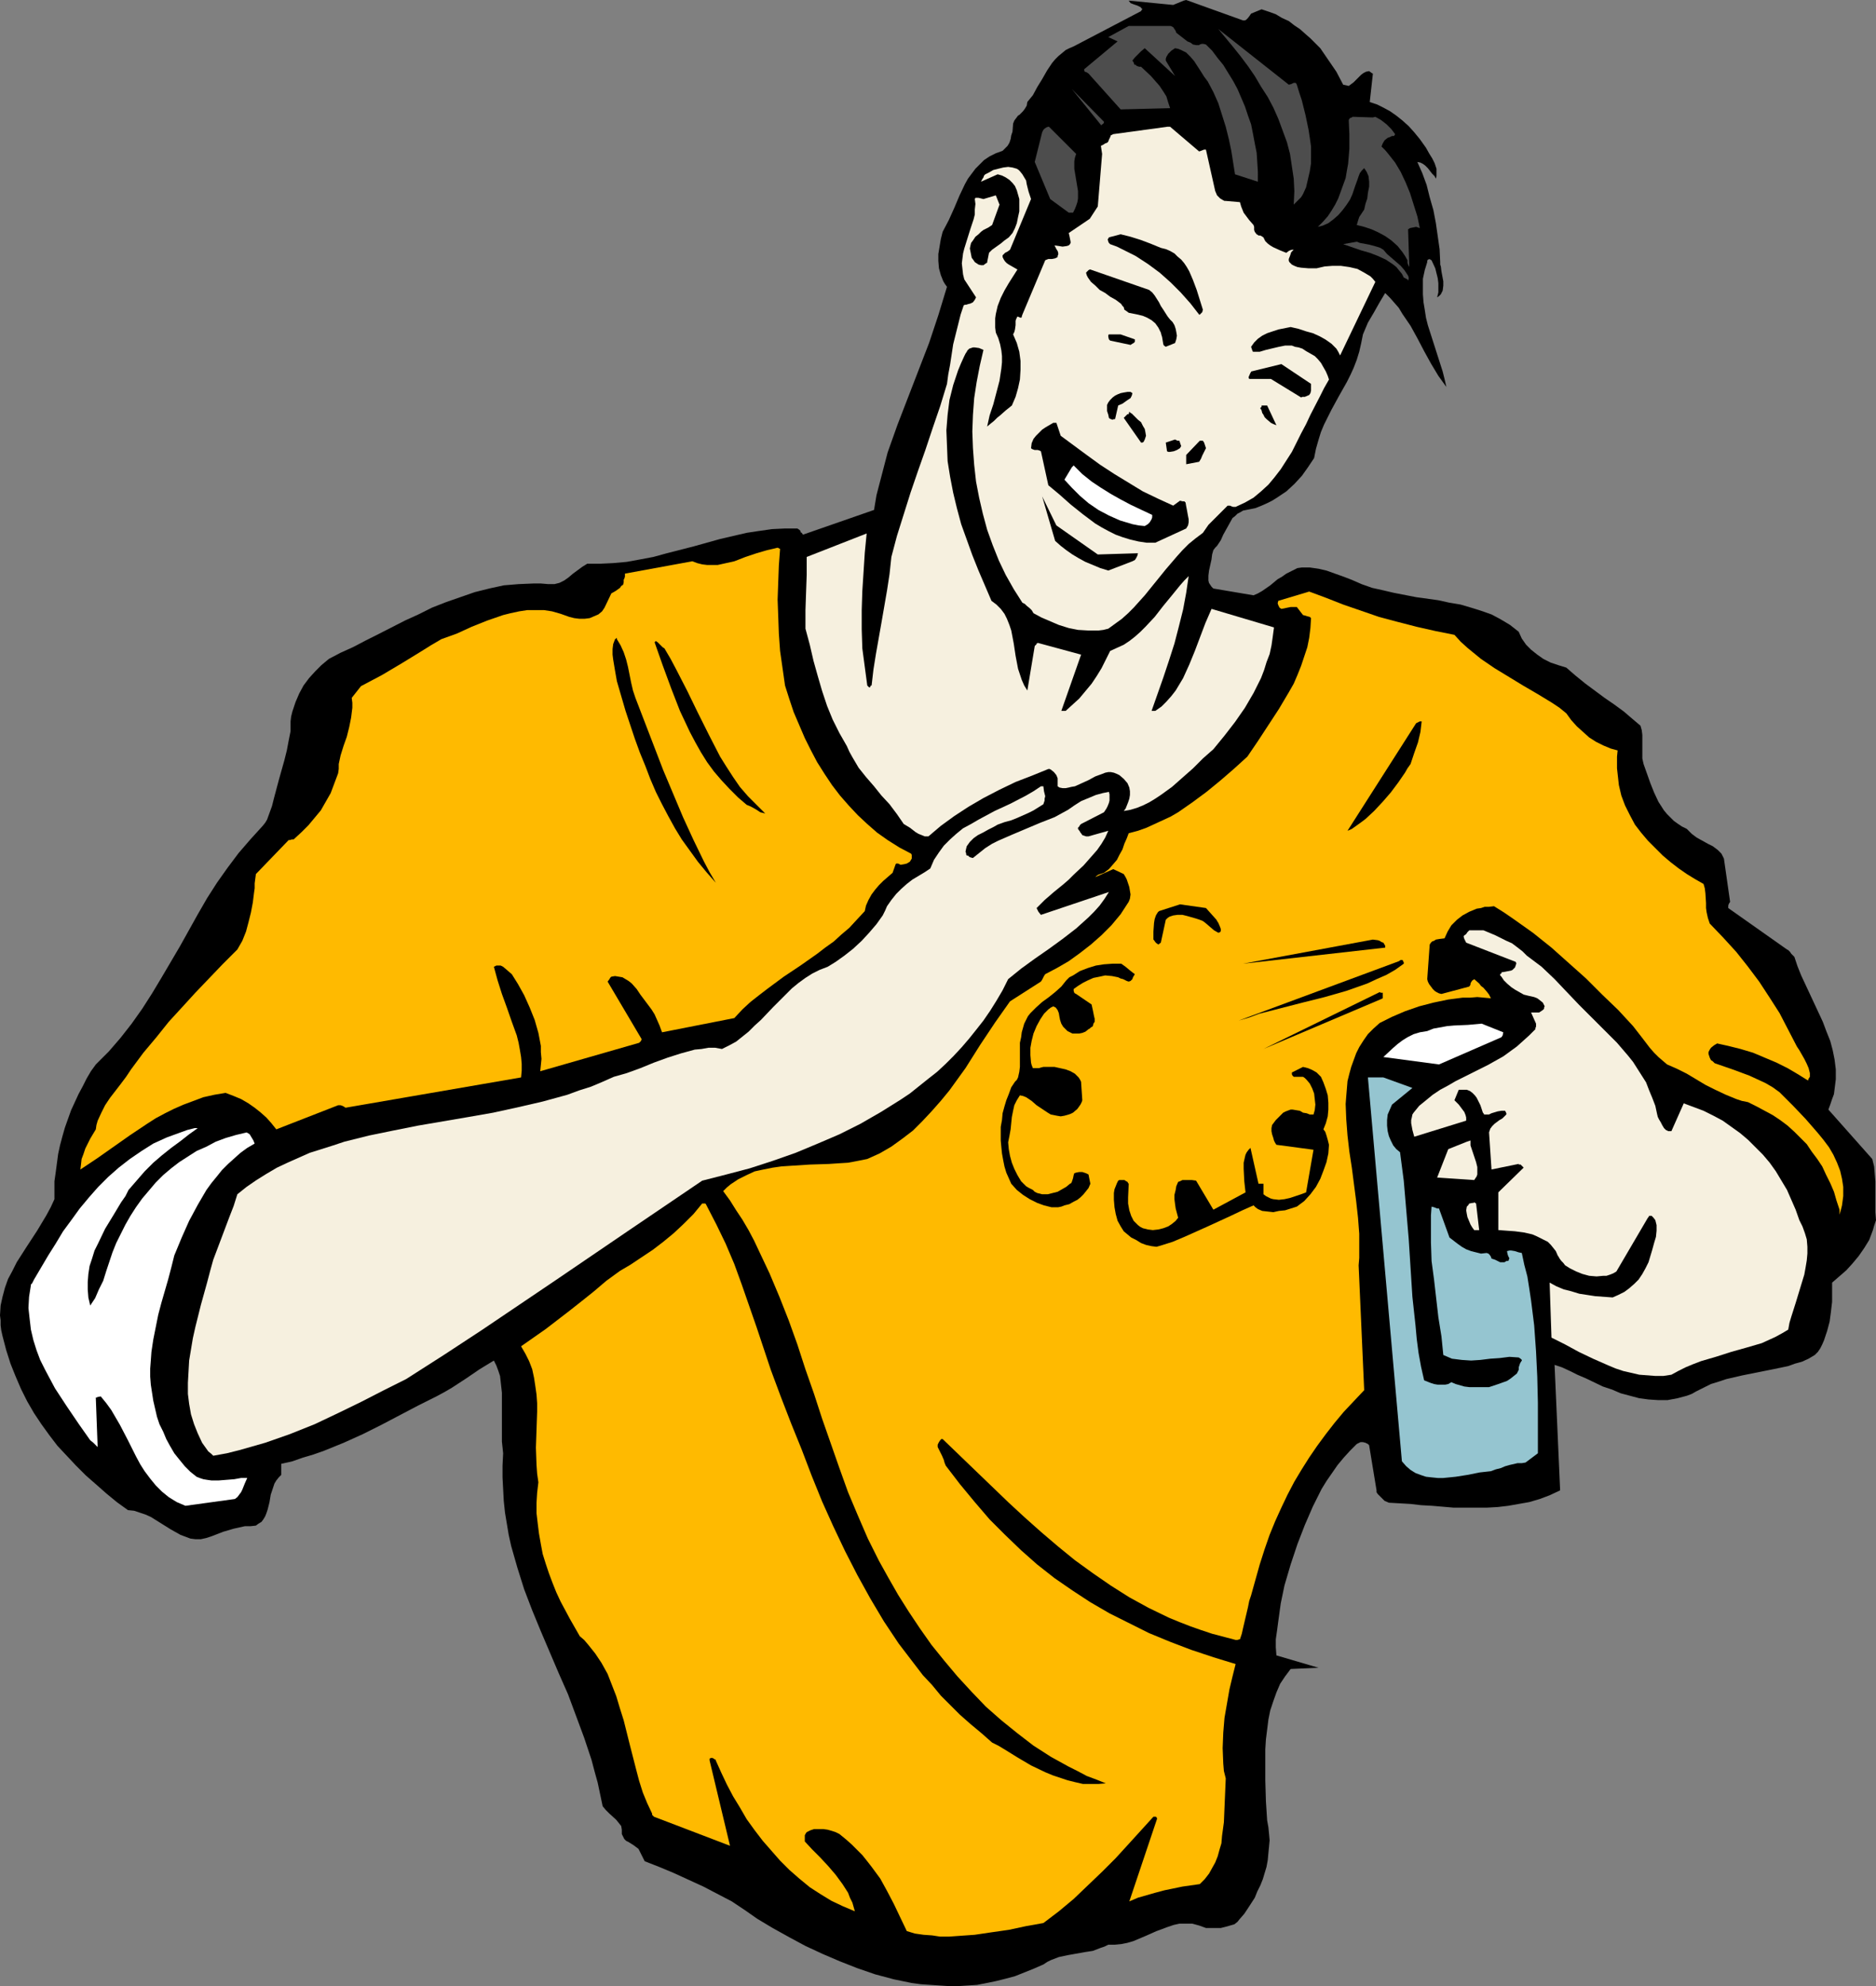
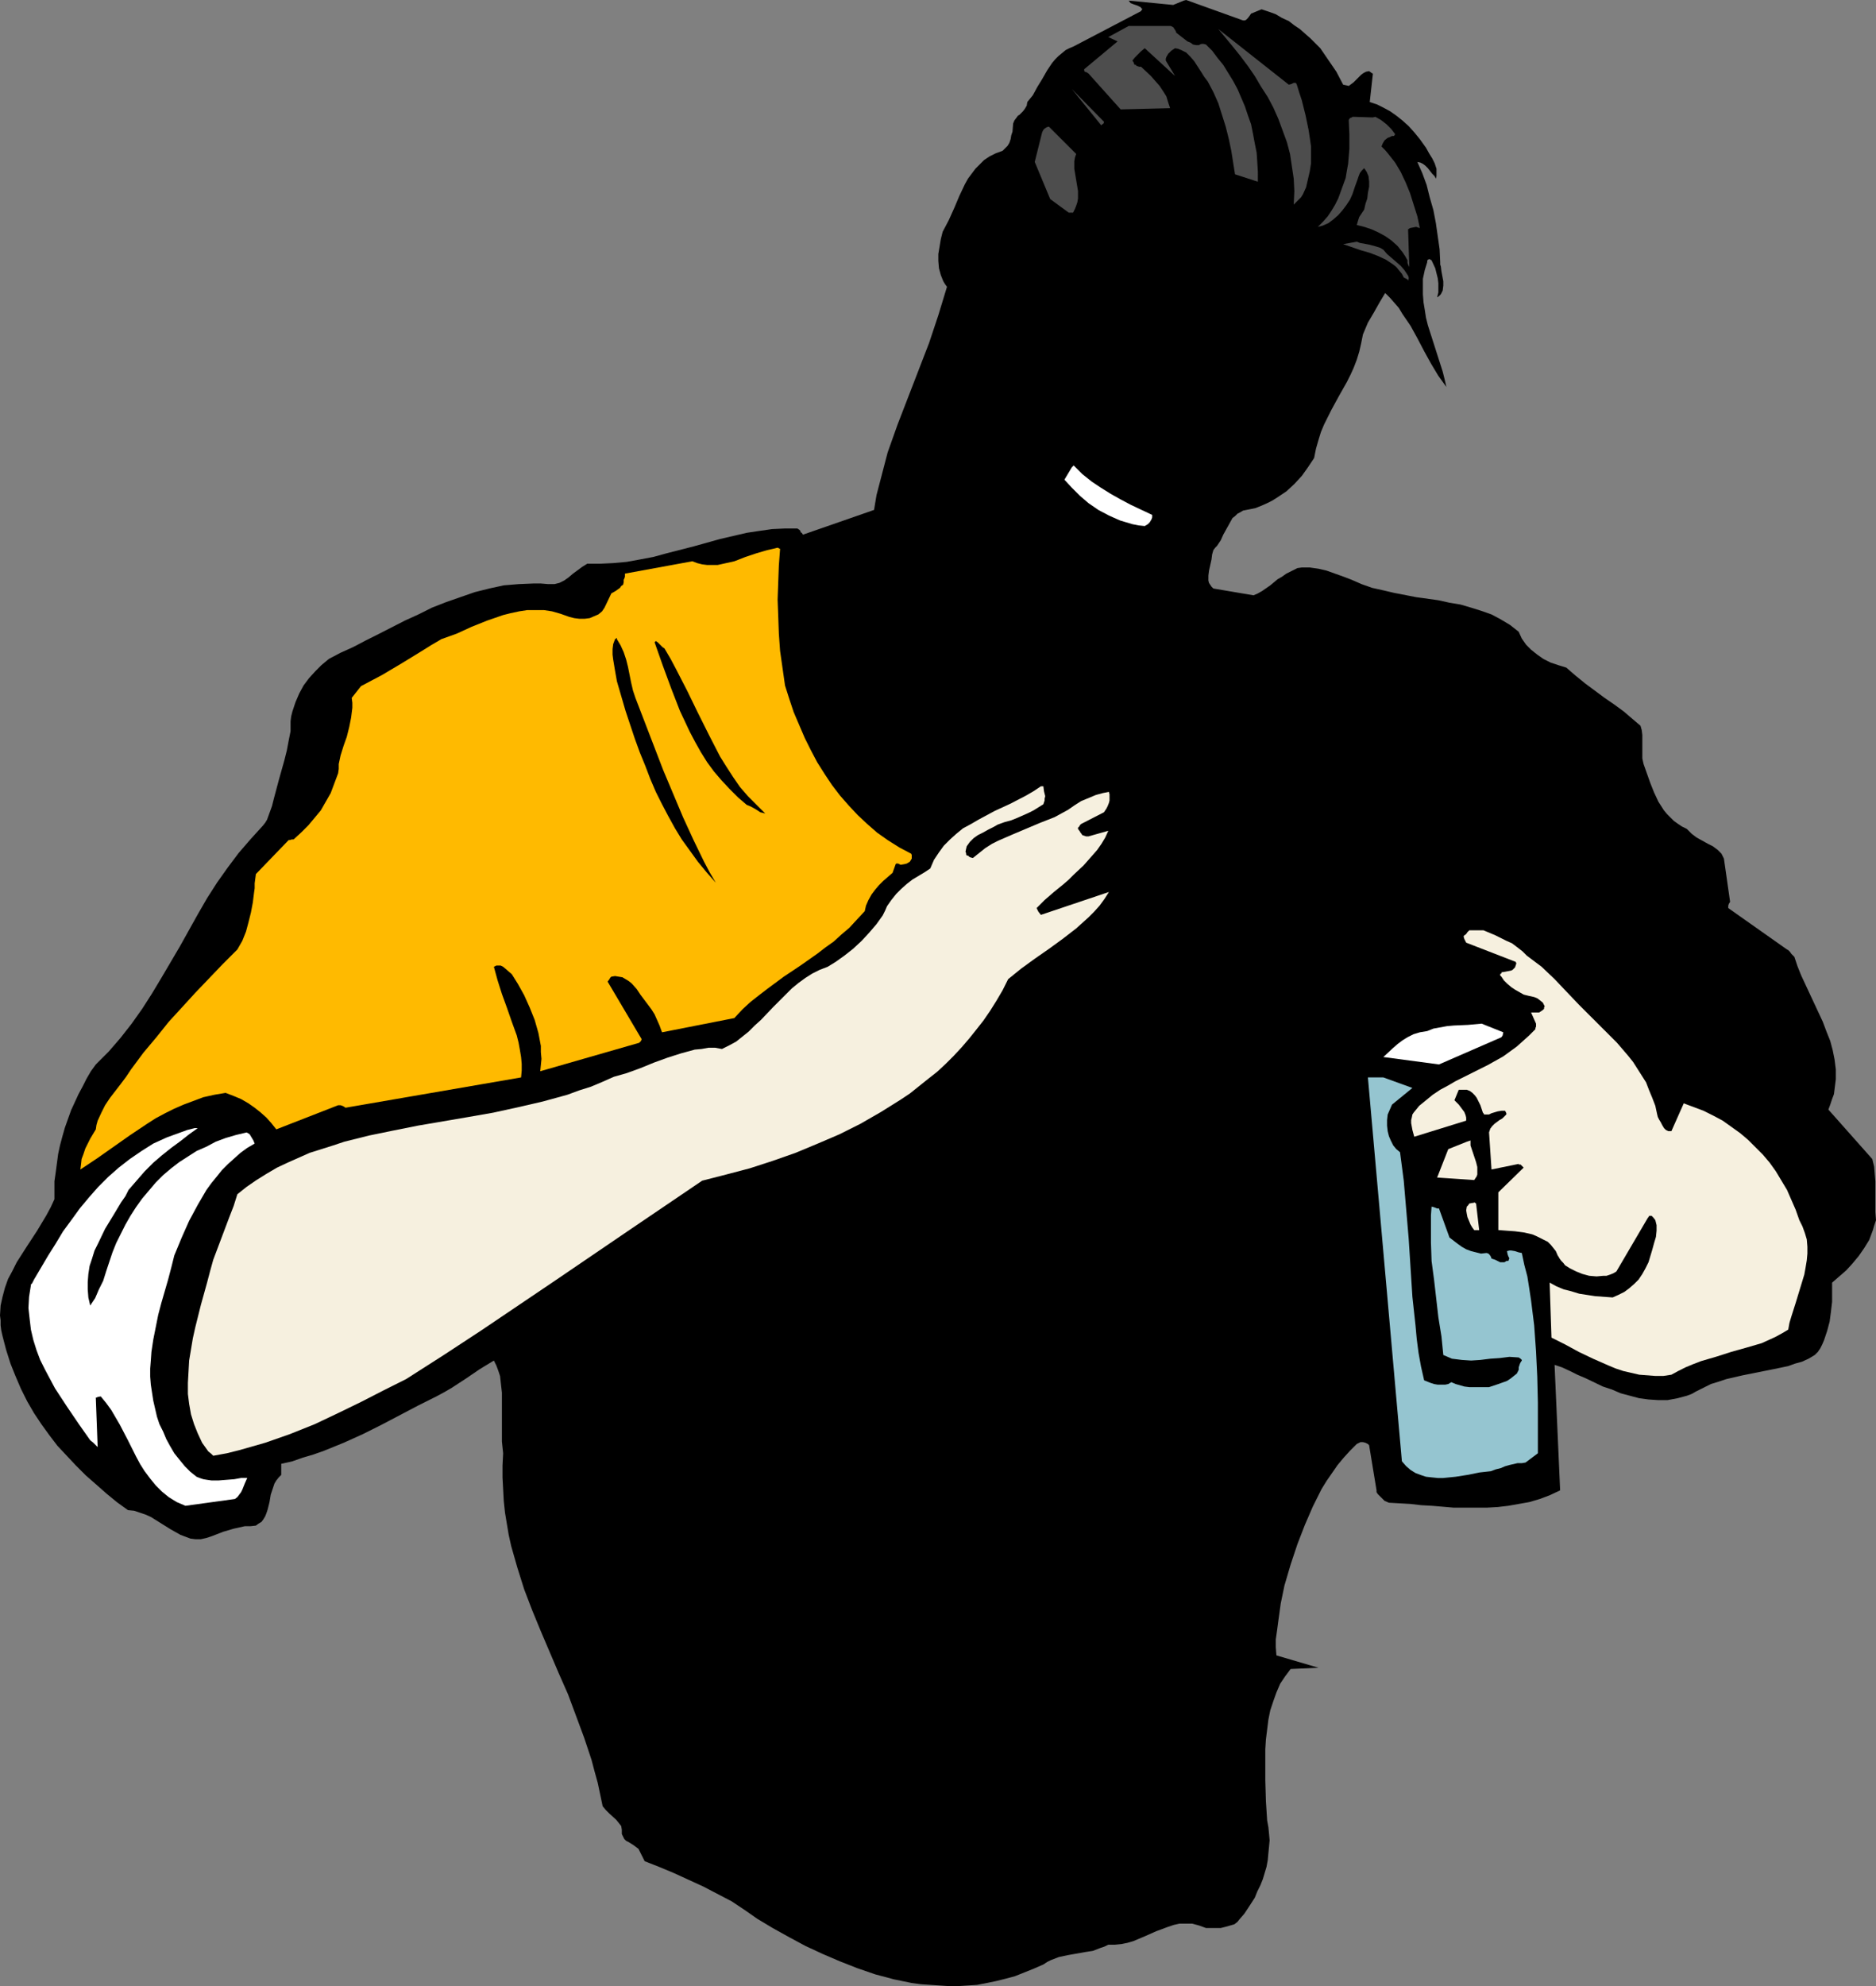
<svg xmlns="http://www.w3.org/2000/svg" xmlns:ns1="http://sodipodi.sourceforge.net/DTD/sodipodi-0.dtd" xmlns:ns2="http://www.inkscape.org/namespaces/inkscape" version="1.0" width="129.766mm" height="137.352mm" id="svg42" ns1:docname="Man with Aerosol Can.wmf">
  <rect width="100%" height="100%" fill="#808080" stroke="none" />
  <ns1:namedview id="namedview42" pagecolor="#ffffff" bordercolor="#000000" borderopacity="0.25" ns2:showpageshadow="2" ns2:pageopacity="0.0" ns2:pagecheckerboard="0" ns2:deskcolor="#d1d1d1" ns2:document-units="mm" />
  <defs id="defs1">
    <pattern id="WMFhbasepattern" patternUnits="userSpaceOnUse" width="6" height="6" x="0" y="0" />
  </defs>
  <path style="fill:#000000;fill-opacity:1;fill-rule:evenodd;stroke:none" d="m 309.464,0.162 -2.747,1.131 -11.635,-1.131 0.485,0.646 0.808,0.323 0.97,0.323 0.97,0.485 v 0.162 l 0.162,0.162 h 0.162 v 0.162 l -0.162,0.162 -0.162,0.323 -17.614,9.21 -1.131,0.485 -0.97,0.485 -0.97,0.808 -0.97,0.808 -0.808,0.808 -0.808,0.969 -1.293,1.939 -1.293,2.262 -1.293,2.1 -1.131,2.1 -1.454,1.777 -0.162,0.969 -0.485,0.808 -0.485,0.646 -0.646,0.646 -0.323,0.323 -0.323,0.162 -0.485,0.646 -0.485,0.646 -0.323,0.808 -0.162,2.1 -0.323,0.969 -0.162,0.969 -0.323,0.969 -0.485,0.808 -0.646,0.646 -0.646,0.646 -1.778,0.646 -1.616,0.808 -1.454,0.969 -1.131,1.131 -1.131,1.131 -0.97,1.293 -0.97,1.293 -0.808,1.454 -1.454,3.07 -1.293,3.07 -1.454,3.231 -1.616,3.07 -0.485,1.939 -0.323,1.939 -0.323,1.939 v 1.777 l 0.162,1.939 0.485,1.777 0.646,1.616 0.485,0.808 0.485,0.646 -1.131,3.716 -1.131,3.716 -2.424,7.271 -2.747,7.109 -2.747,7.109 -2.747,7.109 -2.586,7.271 -0.97,3.716 -0.97,3.716 -0.97,3.716 -0.646,3.878 -18.584,6.463 -0.323,-0.485 -0.323,-0.162 v -0.323 l -0.323,-0.323 -0.485,-0.323 h -3.232 l -3.394,0.162 -3.394,0.485 -3.232,0.485 -6.949,1.616 -6.949,1.939 -6.949,1.777 -3.555,0.969 -3.394,0.646 -3.555,0.646 -3.555,0.323 -3.394,0.162 h -3.394 l -1.293,0.808 -2.424,1.777 -1.131,0.969 -1.131,0.808 -1.293,0.646 -0.646,0.162 -0.646,0.162 h -0.808 -0.808 l -1.939,-0.162 h -1.939 l -3.878,0.162 -3.878,0.323 -3.717,0.808 -3.878,0.969 -3.717,1.293 -3.717,1.293 -3.717,1.454 -3.555,1.777 -3.555,1.616 -6.949,3.555 -3.232,1.616 -3.394,1.777 -3.232,1.454 -3.07,1.616 -1.939,1.616 -1.616,1.616 -1.616,1.777 -1.454,1.939 -1.131,2.1 -0.97,2.262 -0.808,2.424 -0.323,1.293 -0.162,1.293 v 2.585 l -0.485,2.424 -0.485,2.585 -0.646,2.585 -1.454,5.17 -0.646,2.424 -0.646,2.424 -0.485,1.939 -0.646,1.777 -0.646,1.777 -0.485,0.808 -0.646,0.808 -3.232,3.555 -3.07,3.555 -2.909,3.878 -2.747,3.878 -2.586,4.039 -2.424,4.201 -4.686,8.402 -4.848,8.24 -2.424,4.039 -2.586,4.039 -2.747,3.878 -2.909,3.716 -3.07,3.555 -3.394,3.393 -1.293,1.777 -1.131,1.939 -0.97,1.939 -1.131,2.1 -1.939,4.201 -0.808,2.262 -0.808,2.262 -0.646,2.262 -0.646,2.424 -0.485,2.262 -0.323,2.424 -0.323,2.424 -0.323,2.262 v 2.424 2.262 l -0.97,2.1 -1.131,2.1 -2.424,4.039 -2.747,4.201 -2.586,4.039 -1.131,2.262 -1.131,2.1 -0.808,2.262 -0.646,2.424 L 0.162,341.237 0,343.822 l 0.162,1.293 v 1.293 l 0.162,1.293 0.323,1.454 0.97,3.716 1.131,3.555 1.293,3.231 1.454,3.393 1.616,3.231 1.778,3.07 1.939,2.908 2.101,2.908 2.101,2.747 2.424,2.585 2.424,2.585 2.586,2.585 2.586,2.262 2.747,2.424 2.747,2.262 2.909,2.1 1.616,0.162 1.454,0.485 1.454,0.485 1.454,0.646 2.586,1.616 2.586,1.616 2.586,1.454 1.293,0.485 1.293,0.485 1.293,0.162 h 1.454 l 1.454,-0.323 1.454,-0.485 2.909,-1.131 2.747,-0.808 2.909,-0.646 h 1.454 l 1.454,-0.162 0.646,-0.485 0.808,-0.485 0.485,-0.646 0.485,-0.808 0.323,-0.808 0.323,-0.969 0.485,-1.939 0.323,-1.939 0.646,-1.939 0.323,-0.969 0.485,-0.808 0.646,-0.808 0.646,-0.646 v -2.908 l 2.909,-0.646 2.747,-0.969 2.747,-0.808 2.747,-0.969 5.171,-2.1 5.01,-2.262 4.848,-2.424 9.534,-5.009 4.848,-2.424 2.101,-1.131 1.939,-1.131 3.717,-2.424 3.555,-2.424 3.717,-2.262 0.646,1.293 0.485,1.293 0.485,1.454 0.162,1.454 0.323,2.908 v 3.231 6.301 3.231 l 0.323,3.07 -0.162,3.231 v 3.07 l 0.162,3.07 0.162,3.07 0.323,3.07 0.485,2.908 0.485,2.908 0.646,2.908 1.616,5.655 1.778,5.655 2.101,5.493 2.262,5.493 4.686,10.987 2.424,5.493 2.101,5.655 2.101,5.655 1.939,5.817 0.808,3.07 0.808,2.908 0.646,3.07 0.646,3.07 0.808,0.969 0.97,0.969 1.778,1.616 0.646,0.808 0.646,0.808 0.162,0.969 v 0.646 0.485 l 0.323,0.646 0.323,0.646 0.485,0.485 0.646,0.323 1.293,0.808 1.293,0.969 1.616,3.231 v 0 l 3.717,1.454 3.878,1.616 3.878,1.777 3.878,1.777 3.717,1.939 3.717,1.939 3.394,2.262 3.232,2.262 4.04,2.424 4.363,2.424 4.202,2.262 4.525,2.1 4.525,1.939 4.525,1.777 4.686,1.616 4.848,1.293 4.686,0.969 2.424,0.323 2.424,0.162 2.424,0.162 2.424,0.162 h 2.424 l 2.586,-0.162 2.424,-0.162 2.424,-0.485 2.424,-0.485 2.586,-0.646 2.424,-0.646 2.424,-0.969 2.424,-0.969 2.586,-1.131 0.97,-0.646 0.97,-0.485 2.101,-0.808 2.262,-0.485 4.525,-0.808 2.101,-0.323 2.101,-0.808 0.97,-0.323 0.97,-0.485 h 1.778 l 1.616,-0.162 1.616,-0.323 1.616,-0.485 3.07,-1.293 2.909,-1.293 3.07,-1.131 1.454,-0.485 1.454,-0.323 h 1.616 1.778 l 1.778,0.485 1.778,0.646 h 2.586 1.293 l 1.293,-0.323 1.131,-0.323 1.131,-0.323 0.808,-0.646 0.646,-0.808 1.131,-1.293 0.97,-1.454 1.778,-2.747 0.646,-1.616 0.808,-1.616 0.646,-1.616 0.485,-1.616 0.485,-1.616 0.323,-1.777 0.162,-1.777 0.162,-1.616 0.162,-1.777 -0.162,-1.777 -0.162,-1.616 -0.323,-1.777 -0.323,-5.009 -0.162,-5.493 v -5.332 -2.747 l 0.162,-2.585 0.323,-2.585 0.323,-2.585 0.485,-2.424 0.808,-2.424 0.808,-2.262 0.97,-2.262 1.293,-1.939 1.454,-1.939 7.272,-0.323 -10.989,-3.231 -0.162,-2.1 v -2.1 l 0.323,-2.262 0.323,-2.424 0.646,-4.686 0.97,-4.686 1.616,-5.493 1.778,-5.332 1.939,-5.009 2.101,-4.847 1.131,-2.262 1.131,-2.262 1.293,-2.1 1.454,-2.1 1.454,-2.1 1.616,-1.939 1.616,-1.777 1.778,-1.777 0.646,-0.323 0.323,-0.162 v 0 h 0.646 l 0.646,0.162 0.646,0.323 0.323,0.323 1.939,11.795 v 0.485 l 0.323,0.485 0.808,0.808 0.97,0.969 1.131,0.485 5.656,0.323 2.747,0.323 2.909,0.162 5.656,0.485 h 5.818 2.747 l 2.909,-0.162 2.747,-0.323 2.747,-0.485 2.747,-0.485 2.747,-0.808 2.586,-0.969 2.747,-1.293 -1.454,-32.799 1.939,0.646 2.101,0.969 1.939,0.969 2.262,0.969 4.363,2.1 2.424,0.808 2.262,0.969 2.424,0.646 2.424,0.646 2.424,0.323 2.424,0.162 h 2.586 l 2.586,-0.485 2.424,-0.646 1.293,-0.485 1.131,-0.646 1.939,-0.969 1.939,-0.969 2.101,-0.646 1.939,-0.646 4.202,-0.969 4.04,-0.808 4.04,-0.808 3.878,-0.808 1.778,-0.646 1.778,-0.485 1.778,-0.808 1.616,-0.969 0.808,-0.808 0.646,-0.969 0.485,-0.969 0.485,-1.131 0.808,-2.424 0.646,-2.424 0.323,-2.424 0.323,-2.747 v -2.424 -2.585 l 3.717,-3.231 1.616,-1.777 1.616,-1.939 1.454,-2.1 1.293,-2.1 0.97,-2.585 0.323,-1.131 0.485,-1.454 -0.162,-2.1 v -1.939 -2.1 -1.939 -2.1 l -0.162,-1.939 -0.162,-1.939 -0.485,-1.939 -11.474,-12.926 0.485,-1.293 0.485,-1.454 0.485,-1.293 0.162,-1.293 0.323,-2.585 v -2.585 l -0.323,-2.585 -0.485,-2.424 -0.646,-2.424 -0.97,-2.424 -0.97,-2.585 -1.131,-2.424 -2.262,-4.847 -2.262,-4.847 -0.97,-2.424 -0.808,-2.424 -0.485,-0.485 -0.323,-0.323 -0.323,-0.485 -0.485,-0.485 -0.323,-0.162 -15.352,-10.825 v -0.646 l 0.162,-0.485 0.323,-0.485 -1.616,-11.31 -0.323,-0.646 -0.323,-0.646 -0.485,-0.485 -0.485,-0.485 -1.293,-0.969 -1.293,-0.646 -2.909,-1.616 -1.293,-0.969 -0.646,-0.646 -0.646,-0.646 -1.293,-0.646 -0.97,-0.646 -1.131,-0.808 -1.778,-1.777 -0.808,-0.969 -1.454,-2.262 -1.131,-2.424 -0.97,-2.424 -1.778,-5.009 -0.323,-1.454 v -1.293 -2.585 -2.262 l -0.162,-1.293 -0.323,-1.131 -2.101,-1.777 -2.262,-1.939 -2.424,-1.777 -2.586,-1.777 -5.01,-3.716 -2.586,-2.1 -2.424,-2.1 -2.101,-0.646 -1.939,-0.646 -1.939,-0.969 -1.616,-1.131 -1.616,-1.293 -1.293,-1.293 -1.131,-1.616 -0.808,-1.777 -2.262,-1.777 -2.424,-1.454 -2.424,-1.293 -2.747,-0.969 -2.586,-0.808 -2.747,-0.808 -2.909,-0.485 -2.909,-0.646 -5.818,-0.808 -5.818,-1.131 -2.747,-0.646 -2.909,-0.646 -2.747,-0.969 -2.586,-1.131 -2.101,-0.808 -2.262,-0.808 -2.262,-0.808 -2.101,-0.485 -2.262,-0.323 h -1.131 -0.97 l -1.131,0.162 -0.97,0.485 -0.97,0.485 -0.97,0.485 -1.131,0.808 -1.131,0.646 -1.939,1.616 -2.101,1.454 -1.131,0.646 -1.131,0.485 -10.504,-1.777 -0.485,-0.485 -0.323,-0.485 -0.323,-0.485 -0.162,-0.646 V 150.422 l 0.162,-1.293 0.646,-2.908 0.162,-1.293 0.323,-1.131 0.485,-0.646 0.485,-0.485 0.97,-1.454 0.646,-1.454 0.808,-1.454 0.808,-1.454 0.808,-1.454 0.646,-0.485 0.646,-0.646 0.646,-0.323 0.808,-0.485 1.616,-0.323 1.616,-0.323 1.616,-0.646 1.454,-0.646 1.293,-0.646 1.293,-0.808 2.424,-1.616 2.101,-1.939 1.939,-2.1 1.616,-2.262 1.616,-2.424 0.485,-2.424 0.646,-2.262 0.646,-2.1 0.808,-1.939 1.939,-3.878 1.939,-3.555 2.101,-3.716 0.97,-1.939 0.808,-1.777 0.808,-2.1 0.646,-2.1 0.485,-2.1 0.485,-2.424 1.293,-3.07 1.616,-2.747 1.454,-2.585 1.454,-2.424 1.293,1.293 1.131,1.293 1.131,1.293 0.97,1.616 2.101,3.07 1.778,3.231 1.778,3.393 1.778,3.231 1.939,3.231 2.101,2.908 -0.485,-2.1 -0.485,-1.939 -1.293,-4.039 -1.293,-4.039 -1.293,-4.039 -0.485,-1.939 -0.323,-2.1 -0.323,-1.939 -0.162,-2.1 v -1.939 -2.1 l 0.485,-2.262 0.646,-2.1 v -0.323 l 0.162,-0.323 0.485,-0.162 0.162,0.162 0.323,0.162 0.97,2.1 0.646,2.585 0.162,1.293 v 1.293 1.131 l -0.323,1.293 0.485,-0.323 0.485,-0.485 0.485,-0.969 0.162,-1.293 v -1.131 l -0.485,-2.585 -0.162,-1.293 -0.162,-0.485 v -0.646 l -0.162,-3.393 -0.485,-3.393 -0.485,-3.393 -0.646,-3.393 -0.97,-3.393 -0.808,-3.231 -1.131,-3.07 -1.293,-2.908 0.808,0.162 0.646,0.323 0.646,0.485 0.646,0.646 1.131,1.454 0.646,0.646 0.323,0.646 0.162,-0.646 v -0.646 -1.293 l -0.485,-1.454 -0.646,-1.293 -0.808,-1.293 -0.808,-1.454 -0.808,-1.131 -0.808,-1.131 -1.454,-1.777 -1.454,-1.616 -1.616,-1.454 -1.616,-1.293 -1.616,-1.131 -1.778,-0.969 -1.616,-0.808 -1.939,-0.646 0.808,-7.271 v -0.162 l -0.323,-0.162 -0.646,-0.485 -0.808,0.162 -0.646,0.323 -0.646,0.485 -0.646,0.646 -1.293,1.293 -0.646,0.485 -0.646,0.485 -0.646,-0.162 -0.808,-0.162 -1.778,-3.393 -2.101,-3.07 -2.101,-3.07 -1.293,-1.293 -1.293,-1.293 -1.293,-1.131 -1.454,-1.293 -1.454,-0.969 -1.454,-1.131 -1.778,-0.808 -1.616,-0.969 -1.778,-0.646 -1.939,-0.646 -2.747,1.131 -0.323,0.485 -0.485,0.646 -0.485,0.485 -0.323,0.162 h -0.485 L 310.11,0 Z" id="path1" />
-   <path style="fill:#000000;fill-opacity:1;fill-rule:evenodd;stroke:none" d="m 242.723,145.575 -0.323,3.878 -0.323,3.555 v 3.716 3.878 l 0.162,3.716 0.485,3.716 0.323,3.878 0.646,3.716 1.293,7.432 1.616,7.594 1.939,7.271 1.939,7.432 -5.818,-58.004 -0.162,-0.646 -0.323,-0.323 -0.323,-0.485 -0.646,-0.485 z" id="path2" />
  <path style="fill:#ffba00;fill-opacity:1;fill-rule:evenodd;stroke:none" d="m 203.293,143.151 -1.293,0.323 -1.454,0.323 -2.747,0.808 -1.454,0.485 -1.454,0.485 -2.909,1.131 -2.909,0.646 -1.454,0.323 h -1.293 -1.454 l -1.293,-0.162 -1.293,-0.323 -1.293,-0.485 -17.614,3.231 v 0.485 0.323 l -0.162,0.485 -0.162,0.323 v 0.646 l -0.162,0.646 -0.485,0.323 -0.323,0.485 -1.131,0.808 -1.131,0.646 v 0 l -1.778,3.716 -0.646,0.969 -0.97,0.808 -1.131,0.485 -1.131,0.485 -1.293,0.162 h -1.454 l -1.293,-0.162 -1.293,-0.323 -2.262,-0.808 -2.262,-0.646 -2.101,-0.323 h -2.262 -2.101 l -2.101,0.323 -2.262,0.485 -1.939,0.485 -4.202,1.454 -4.04,1.616 -3.878,1.777 -4.04,1.454 -2.747,1.616 -2.586,1.616 -5.01,3.07 -5.171,3.07 -2.747,1.454 -2.747,1.454 -2.424,3.07 0.162,1.293 v 1.293 l -0.323,2.585 -0.485,2.424 -0.646,2.585 -0.808,2.262 -0.808,2.585 -0.485,2.262 v 1.293 l -0.162,1.131 -0.97,2.585 -0.97,2.585 -1.293,2.262 -1.293,2.262 -1.616,1.939 -1.616,1.939 -1.778,1.777 -2.101,1.939 h -0.485 l -0.485,0.162 h -0.323 l -8.565,8.886 -0.323,2.424 v 1.293 l -0.162,1.131 -0.323,2.585 -0.485,2.585 -0.646,2.585 -0.646,2.424 -0.97,2.424 -1.293,2.262 -3.878,3.878 -3.555,3.716 -3.555,3.716 -3.394,3.716 -3.555,3.878 -3.232,4.039 -3.394,4.039 -3.232,4.362 -1.293,1.939 -1.454,1.939 -2.747,3.555 -1.293,1.939 -0.97,1.939 -0.97,2.1 -0.323,1.131 -0.162,1.131 -1.454,2.424 -1.293,2.585 -0.485,1.454 -0.485,1.293 -0.162,1.454 -0.162,1.293 4.363,-2.908 4.363,-3.07 4.363,-3.07 4.363,-2.908 2.262,-1.454 2.424,-1.293 2.262,-1.131 2.586,-1.131 2.586,-0.969 2.586,-0.969 2.909,-0.646 2.909,-0.485 2.101,0.808 1.939,0.808 1.939,1.131 1.616,1.131 1.616,1.293 1.454,1.293 1.293,1.454 1.293,1.616 16.16,-6.301 h 0.646 l 0.485,0.162 0.323,0.162 0.485,0.323 45.894,-7.917 0.162,-1.777 v -1.777 l -0.162,-1.777 -0.323,-1.939 -0.323,-1.777 -0.485,-1.939 -1.293,-3.555 -1.293,-3.716 -1.293,-3.555 -1.131,-3.555 -0.485,-1.777 -0.485,-1.777 0.646,-0.323 h 0.485 0.646 l 0.646,0.323 1.131,0.969 1.131,0.969 1.616,2.585 1.616,2.908 1.454,3.231 1.293,3.231 0.97,3.393 0.646,3.393 v 1.616 l 0.162,1.777 -0.162,1.616 -0.162,1.616 25.856,-7.432 0.162,-0.162 0.162,-0.162 0.162,-0.162 0.162,-0.485 -8.888,-15.026 0.485,-0.646 0.162,-0.323 0.323,-0.323 0.97,-0.162 0.97,0.162 0.97,0.162 0.808,0.485 0.808,0.485 0.808,0.646 1.293,1.454 0.97,1.454 0.97,1.293 1.939,2.585 0.808,1.293 0.646,1.454 0.646,1.454 0.646,1.777 18.907,-3.716 2.101,-2.262 2.101,-1.939 2.262,-1.777 2.101,-1.616 4.363,-3.231 4.363,-2.908 4.363,-3.07 2.101,-1.616 2.262,-1.616 1.939,-1.777 2.101,-1.777 1.939,-2.1 2.101,-2.262 0.323,-1.454 0.646,-1.454 0.808,-1.454 0.97,-1.293 0.97,-1.131 1.131,-1.131 2.424,-2.1 0.808,-2.262 0.162,-0.162 h 0.485 l 0.323,0.162 0.323,0.162 0.97,-0.162 0.646,-0.162 0.808,-0.485 0.485,-0.808 v -0.646 -0.323 l -0.162,-0.323 -3.07,-1.616 -3.07,-1.939 -2.747,-1.939 -2.586,-2.262 -2.424,-2.262 -2.424,-2.585 -2.262,-2.585 -2.101,-2.747 -1.939,-2.908 -1.939,-3.07 -1.616,-3.07 -1.616,-3.231 -1.454,-3.393 -1.454,-3.393 -1.131,-3.393 -1.131,-3.555 -0.646,-4.524 -0.646,-4.524 -0.323,-4.524 -0.162,-4.524 -0.162,-4.362 0.162,-4.524 0.162,-4.362 0.323,-4.362 z" id="path3" />
-   <path style="fill:#ffba00;fill-opacity:1;fill-rule:evenodd;stroke:none" d="m 342.268,154.623 -8.08,2.424 -0.162,0.646 0.162,0.485 0.323,0.646 0.485,0.323 2.424,-0.485 h 1.616 l 1.616,2.1 0.646,0.162 0.485,0.162 0.646,0.162 0.323,0.323 -0.162,2.585 -0.323,2.585 -0.485,2.424 -0.808,2.424 -0.808,2.424 -0.97,2.424 -0.97,2.262 -1.293,2.262 -2.586,4.362 -2.747,4.201 -2.747,4.201 -2.747,4.039 -3.555,3.231 -3.555,3.07 -3.555,2.908 -3.717,2.747 -3.717,2.585 -1.939,1.131 -2.101,0.969 -2.101,0.969 -2.101,0.969 -2.262,0.808 -2.424,0.646 -0.485,1.293 -0.646,1.454 -0.485,1.454 -0.808,1.454 -0.646,1.293 -0.97,1.131 -1.131,1.293 -1.293,0.969 -0.97,0.323 -0.485,0.162 -0.485,0.323 -0.323,0.323 4.686,-2.1 2.747,1.293 0.485,0.808 0.323,0.646 0.323,0.969 0.323,0.969 0.162,0.969 0.162,0.969 -0.162,1.131 -0.323,0.808 -2.101,3.231 -2.424,2.908 -2.586,2.585 -2.747,2.424 -2.909,2.262 -2.909,2.1 -3.07,1.777 -3.07,1.616 -0.323,0.485 -0.485,0.969 -0.323,0.485 -8.08,5.17 -1.939,2.747 -1.939,2.747 -3.878,5.817 -3.878,6.14 -2.101,2.908 -2.101,2.908 -2.262,2.747 -2.424,2.747 -2.424,2.585 -2.424,2.424 -2.747,2.1 -2.909,2.1 -3.07,1.777 -3.232,1.454 -2.424,0.485 -2.586,0.485 -2.586,0.162 -2.424,0.162 -5.01,0.162 -5.01,0.323 -2.424,0.162 -2.262,0.323 -2.424,0.485 -2.262,0.485 -2.101,0.969 -2.262,1.131 -1.939,1.293 -0.97,0.808 -0.97,0.969 1.778,2.424 1.616,2.585 1.616,2.424 1.616,2.747 1.454,2.747 1.293,2.747 2.747,5.817 2.586,6.14 2.424,6.14 2.262,6.301 2.101,6.463 2.262,6.463 2.101,6.463 2.262,6.463 2.262,6.463 2.262,6.301 2.586,6.14 2.586,5.978 2.909,5.817 2.424,4.362 2.586,4.524 2.747,4.362 2.909,4.362 3.07,4.362 3.394,4.201 3.394,4.039 3.717,4.039 3.717,3.878 4.04,3.555 4.202,3.393 4.202,3.231 4.525,2.908 4.686,2.585 2.262,1.131 2.424,1.293 2.586,0.969 2.424,0.969 -1.939,0.162 h -2.101 -1.939 l -2.101,-0.485 -1.939,-0.485 -1.939,-0.646 -1.939,-0.646 -1.939,-0.808 -3.717,-1.777 -3.555,-2.1 -3.394,-2.1 -1.616,-0.969 -1.616,-0.808 -2.747,-2.424 -2.909,-2.424 -2.747,-2.424 -2.424,-2.424 -2.586,-2.585 -2.262,-2.747 -2.424,-2.585 -2.101,-2.747 -2.101,-2.747 -2.101,-2.747 -3.878,-5.817 -3.555,-5.978 -3.394,-6.14 -3.232,-6.301 -3.07,-6.463 -2.909,-6.463 -2.747,-6.786 -2.586,-6.786 -2.747,-6.786 -2.747,-7.109 -2.586,-6.948 -3.717,-11.148 -3.878,-11.148 -1.939,-5.332 -2.262,-5.332 -2.424,-5.009 -2.586,-5.009 -0.162,-0.323 -0.162,-0.162 h -0.808 l -2.262,2.747 -2.586,2.585 -2.586,2.424 -2.747,2.262 -2.747,2.1 -2.909,1.939 -2.909,1.939 -2.747,1.616 -3.555,2.585 -3.232,2.747 -3.232,2.585 -3.07,2.424 -6.302,4.847 -3.232,2.262 -3.232,2.262 1.131,1.939 0.97,1.939 0.808,2.1 0.485,2.262 0.323,2.1 0.323,2.262 0.162,2.262 v 2.262 l -0.323,9.371 0.162,4.524 0.162,2.262 0.323,2.262 -0.323,2.747 -0.162,2.585 v 2.747 l 0.323,2.747 0.323,2.585 0.485,2.747 0.485,2.585 0.808,2.585 0.808,2.424 0.97,2.585 0.97,2.424 1.131,2.424 2.424,4.524 2.586,4.524 1.131,0.969 0.97,1.131 1.939,2.424 1.616,2.424 1.616,2.908 1.131,2.908 1.131,2.908 0.97,3.231 0.97,3.07 1.616,6.463 1.616,6.301 0.808,3.07 0.97,3.07 1.131,2.747 1.293,2.747 v 0.323 l 0.162,0.162 0.323,0.323 19.877,7.594 -5.333,-22.297 v -0.485 l 0.323,-0.162 h 0.162 0.323 l 0.485,0.323 0.323,0.162 v 0.162 l 1.454,3.231 1.454,3.07 1.616,3.07 1.778,2.908 1.778,3.07 2.101,2.908 2.101,2.747 2.262,2.585 2.262,2.585 2.424,2.424 2.586,2.262 2.747,2.262 2.747,1.777 2.909,1.777 3.07,1.454 3.07,1.293 -0.323,-1.131 -0.323,-1.131 -0.646,-1.293 -0.485,-1.293 -1.454,-2.262 -1.778,-2.424 -1.939,-2.262 -2.101,-2.262 -2.101,-2.1 -1.939,-2.1 v -1.293 -0.323 l 0.162,-0.323 0.323,-0.485 0.97,-0.485 0.97,-0.323 h 1.293 1.131 l 1.131,0.162 1.131,0.323 0.97,0.323 0.97,0.485 1.778,1.454 1.454,1.293 1.454,1.454 1.293,1.293 1.293,1.616 1.131,1.454 2.262,3.07 1.778,3.231 1.778,3.393 1.616,3.393 1.778,3.716 2.101,0.646 2.262,0.323 2.262,0.162 2.101,0.323 h 2.262 l 2.262,-0.162 4.525,-0.323 4.363,-0.646 4.525,-0.646 4.525,-0.969 4.525,-0.808 4.04,-3.07 3.878,-3.231 3.717,-3.555 3.717,-3.555 3.555,-3.555 3.394,-3.716 3.232,-3.555 3.232,-3.555 h 0.646 l 0.162,0.162 0.162,0.323 -7.272,21.65 2.262,-0.969 2.262,-0.646 2.262,-0.646 2.424,-0.646 4.686,-0.969 4.525,-0.646 1.293,-1.293 1.131,-1.454 0.808,-1.454 0.808,-1.454 0.646,-1.616 0.485,-1.777 0.485,-1.616 0.162,-1.939 0.485,-3.555 0.162,-3.878 0.323,-7.594 -0.485,-1.939 -0.162,-1.939 -0.162,-4.039 0.162,-4.039 0.323,-3.878 0.646,-3.716 0.646,-3.716 0.808,-3.393 0.808,-3.231 -5.818,-1.777 -5.818,-1.939 -5.494,-2.1 -5.494,-2.262 -5.171,-2.585 -5.171,-2.585 -5.01,-2.908 -4.686,-3.07 -4.686,-3.231 -4.525,-3.555 -4.202,-3.716 -4.202,-4.039 -4.04,-4.039 -3.878,-4.524 -3.878,-4.686 -3.717,-4.847 -0.323,-0.808 -0.162,-0.646 -0.485,-1.131 -0.485,-0.969 -0.323,-0.646 -0.323,-0.646 v -0.646 l 0.323,-0.646 0.323,-0.485 0.323,-0.323 h 0.323 l 8.726,8.402 8.565,8.24 4.202,3.878 4.363,3.878 4.363,3.716 4.363,3.555 4.686,3.393 4.686,3.231 4.848,3.07 5.01,2.747 5.333,2.585 2.747,1.131 2.909,1.131 2.747,0.969 2.909,0.969 3.07,0.808 3.07,0.808 h 0.485 l 0.485,-0.162 h 0.162 v 0 l 0.485,-1.454 0.323,-1.454 0.646,-2.747 0.646,-2.747 0.323,-1.616 0.485,-1.454 1.131,-4.039 1.131,-4.039 1.293,-4.039 1.293,-3.716 1.454,-3.555 1.616,-3.555 1.616,-3.393 1.778,-3.393 1.939,-3.231 1.939,-3.07 2.101,-3.07 2.262,-3.07 2.262,-2.908 2.424,-2.908 2.586,-2.747 2.747,-2.908 -1.454,-32.637 0.162,-1.939 v -2.1 -4.201 l -0.323,-4.201 -0.485,-4.362 -1.131,-8.725 -0.646,-4.201 -0.485,-4.201 -0.323,-4.201 -0.162,-4.039 0.162,-2.1 0.162,-1.939 0.162,-1.939 0.485,-1.939 0.485,-1.777 0.646,-1.777 0.646,-1.777 0.808,-1.616 1.131,-1.777 1.131,-1.616 1.454,-1.454 1.616,-1.454 3.232,-1.616 3.394,-1.454 3.717,-1.293 3.717,-0.969 3.878,-0.808 3.717,-0.485 h 1.939 l 1.939,-0.162 1.778,0.162 1.778,0.162 -0.485,-0.969 -0.485,-0.646 -0.97,-1.131 -0.646,-0.485 -0.485,-0.646 -1.293,-1.131 -0.162,0.162 -0.323,0.162 -0.323,0.485 -0.162,0.323 v 0.323 l -0.323,0.485 -7.272,1.939 -0.646,-0.162 -0.646,-0.323 -0.485,-0.323 -0.485,-0.485 -0.97,-1.293 -0.323,-0.646 -0.162,-0.646 0.646,-9.048 0.323,-0.485 0.323,-0.323 0.485,-0.162 0.485,-0.323 0.97,-0.162 1.293,-0.162 0.808,-1.777 0.97,-1.616 1.454,-1.454 1.454,-1.131 1.778,-0.969 1.939,-0.808 1.131,-0.162 0.97,-0.323 h 1.131 l 1.293,-0.162 2.586,1.616 2.586,1.777 5.01,3.555 4.848,3.878 4.525,4.039 4.525,4.039 4.202,4.201 4.202,4.039 3.878,4.201 2.262,2.908 2.101,2.747 1.131,1.293 1.131,1.131 1.131,0.969 1.131,0.969 2.586,1.131 2.586,1.293 2.424,1.454 2.424,1.454 2.586,1.293 2.747,1.293 2.747,1.131 1.454,0.485 1.616,0.323 2.262,1.131 2.101,1.131 2.101,1.131 1.939,1.293 1.939,1.454 1.778,1.616 1.616,1.616 1.616,1.616 1.293,1.939 1.454,1.939 1.293,1.939 0.97,2.1 1.131,2.262 0.97,2.262 0.646,2.262 0.808,2.424 v 1.293 l 0.323,-1.131 0.323,-1.293 0.323,-2.424 v -2.424 l -0.323,-2.1 -0.485,-2.1 -0.808,-2.1 -0.97,-2.1 -1.131,-1.939 -1.454,-1.939 -1.454,-1.777 -3.232,-3.716 -3.232,-3.393 -3.555,-3.555 -1.778,-1.293 -1.939,-1.131 -2.101,-0.969 -2.101,-0.969 -4.363,-1.616 -4.686,-1.616 -0.485,-0.485 -0.485,-0.323 -0.323,-0.646 -0.162,-0.485 -0.162,-0.485 v -0.485 l 0.162,-0.323 0.162,-0.323 0.323,-0.485 0.808,-0.646 0.808,-0.485 2.909,0.646 3.232,0.808 3.232,0.969 3.07,1.293 3.07,1.293 2.909,1.454 2.747,1.616 2.586,1.616 0.162,-0.485 0.323,-0.485 v -0.485 -0.485 l -0.323,-1.293 -0.485,-1.131 -0.646,-1.293 -0.646,-1.131 -0.646,-1.131 -0.646,-0.969 -2.262,-4.362 -2.262,-4.362 -2.586,-4.039 -2.747,-4.201 -2.909,-3.878 -3.07,-3.878 -3.394,-3.716 -3.555,-3.716 -0.485,-1.454 -0.323,-1.454 -0.162,-1.131 v -1.293 l -0.162,-2.585 -0.162,-1.293 -0.323,-1.131 -2.262,-1.293 -2.101,-1.293 -2.101,-1.454 -2.101,-1.616 -2.101,-1.777 -1.939,-1.939 -1.939,-1.939 -1.778,-2.1 -1.616,-2.1 -1.293,-2.424 -1.293,-2.585 -0.97,-2.585 -0.646,-2.747 -0.323,-2.908 -0.162,-1.454 v -1.454 -1.616 l 0.162,-1.616 -1.778,-0.485 -1.939,-0.808 -1.939,-0.969 -1.778,-1.131 -1.616,-1.454 -1.616,-1.454 -1.454,-1.616 -1.293,-1.777 -1.778,-1.454 -1.939,-1.293 -3.717,-2.262 -3.878,-2.262 -3.717,-2.262 -3.717,-2.262 -3.555,-2.424 -1.778,-1.454 -1.778,-1.454 -1.778,-1.616 -1.616,-1.777 -4.848,-0.969 -5.01,-1.131 -5.01,-1.293 -4.848,-1.293 -4.686,-1.616 -4.686,-1.616 -4.525,-1.777 z" id="path4" />
  <path style="fill:#000000;fill-opacity:1;fill-rule:evenodd;stroke:none" d="m 160.792,167.064 -0.485,1.293 -0.162,1.293 v 1.454 l 0.162,1.293 0.485,2.908 0.485,2.747 2.262,7.755 2.424,7.271 1.293,3.555 1.454,3.555 1.293,3.393 1.454,3.393 1.616,3.231 1.616,3.07 1.778,3.231 1.778,2.908 2.101,2.908 2.101,2.908 2.262,2.747 2.424,2.747 -1.616,-2.747 -1.454,-2.747 -2.747,-5.655 -2.747,-5.978 -2.586,-6.14 -2.586,-6.14 -2.424,-6.301 -4.848,-12.602 -0.646,-1.939 -0.485,-2.1 -0.808,-4.039 -0.485,-1.939 -0.646,-1.939 -0.808,-1.777 -0.97,-1.616 v -0.323 h -0.162 v 0.162 z" id="path5" />
  <path style="fill:#000000;fill-opacity:1;fill-rule:evenodd;stroke:none" d="m 171.134,167.872 2.101,5.978 2.262,6.14 2.262,5.817 1.293,2.747 1.293,2.747 1.454,2.747 1.454,2.585 1.616,2.585 1.778,2.424 1.939,2.262 2.101,2.262 2.262,2.262 2.262,1.939 0.808,0.323 0.646,0.323 1.131,0.646 0.97,0.646 0.646,0.162 0.646,0.162 -2.262,-2.262 -2.262,-2.262 -2.101,-2.424 -1.778,-2.585 -1.778,-2.747 -1.616,-2.585 -2.909,-5.655 -2.909,-5.817 -2.747,-5.655 -2.909,-5.655 -1.454,-2.747 -1.616,-2.747 -0.485,-0.323 -0.323,-0.323 -0.485,-0.485 -0.485,-0.485 -0.485,-0.323 z" id="path6" />
  <path style="fill:#000000;fill-opacity:1;fill-rule:evenodd;stroke:none" d="m 371.195,188.553 -0.97,0.485 -17.938,28.113 1.131,-0.485 1.131,-0.808 1.131,-0.808 1.293,-0.969 2.262,-2.1 2.262,-2.424 2.101,-2.424 1.939,-2.585 1.778,-2.585 0.646,-1.131 0.808,-1.131 0.97,-2.908 0.97,-2.747 0.646,-2.747 0.323,-2.747 z" id="path7" />
  <path style="fill:#000000;fill-opacity:1;fill-rule:evenodd;stroke:none" d="m 272.134,219.897 -1.778,0.808 -1.778,0.808 -3.394,1.939 -3.232,2.1 -3.232,2.262 -3.07,2.424 -3.232,2.262 -3.232,2.262 -3.232,2.1 v 0.162 0.323 l -0.162,0.162 0.162,0.485 1.778,-0.323 1.778,-0.485 1.454,-0.646 1.616,-0.808 1.454,-0.808 1.616,-0.969 2.747,-1.939 1.454,-1.131 1.454,-0.969 2.909,-2.1 2.909,-1.939 1.778,-0.969 1.616,-0.646 0.646,-0.485 0.97,-0.808 0.323,-0.323 0.323,-0.323 0.162,-0.162 0.162,-0.485 0.162,-0.485 v -0.323 l -0.162,-0.323 -0.162,-0.485 -0.323,-0.162 h -0.162 z" id="path8" />
  <path style="fill:#000000;fill-opacity:1;fill-rule:evenodd;stroke:none" d="m 308.494,236.377 -5.01,1.616 -0.485,0.162 -0.323,0.323 -0.485,0.808 -0.323,0.969 -0.162,0.969 -0.162,2.262 v 1.131 0.969 l 0.162,0.162 0.323,0.485 0.323,0.323 0.485,0.323 0.646,-0.485 1.293,-5.978 0.485,-0.485 0.485,-0.323 0.97,-0.323 1.131,-0.162 h 1.293 l 1.293,0.323 1.131,0.323 1.131,0.323 0.97,0.323 0.808,0.323 0.646,0.485 1.131,0.969 1.131,0.969 1.131,0.646 0.485,-0.162 0.162,-0.323 v -0.485 l -0.162,-0.485 -0.485,-1.131 -0.323,-0.485 -0.162,-0.323 -2.747,-3.07 z" id="path9" />
  <path style="fill:#000000;fill-opacity:1;fill-rule:evenodd;stroke:none" d="m 261.307,243.163 -7.272,5.009 v 1.454 0 l 0.323,0.162 0.485,0.323 7.11,-5.493 0.162,-0.808 v -0.323 -0.323 z" id="path10" />
  <path style="fill:#000000;fill-opacity:1;fill-rule:evenodd;stroke:none" d="m 358.913,245.587 -33.936,6.301 37.168,-4.201 v -0.485 l -0.485,-0.808 -0.485,-0.162 -0.485,-0.323 -0.485,-0.162 z" id="path11" />
  <path style="fill:#000000;fill-opacity:1;fill-rule:evenodd;stroke:none" d="m 365.7,251.242 -41.854,15.511 2.747,-0.808 2.586,-0.969 5.656,-1.454 5.656,-1.454 5.818,-1.454 5.656,-1.616 2.747,-0.969 2.747,-0.969 2.424,-1.131 2.586,-1.131 2.262,-1.293 2.262,-1.616 v -0.323 l -0.162,-0.323 -0.162,-0.323 h -0.323 -0.162 z" id="path12" />
  <path style="fill:#000000;fill-opacity:1;fill-rule:evenodd;stroke:none" d="m 292.98,251.888 h -2.101 l -2.262,0.162 -2.101,0.323 -2.101,0.646 -2.101,0.808 -1.778,1.131 -0.97,0.485 -0.808,0.808 -0.646,0.808 -0.646,0.808 -1.616,1.454 -1.616,1.293 -1.778,1.293 -1.616,1.454 -1.454,1.454 -0.646,0.808 -0.485,0.969 -0.485,0.969 -0.323,1.131 -0.323,1.131 -0.162,1.293 -0.323,1.454 v 1.616 1.616 1.616 1.454 l -0.162,1.293 -0.323,1.454 -0.323,0.646 -0.485,0.485 -0.97,1.454 -0.646,1.777 -0.646,1.616 -0.485,1.616 -0.485,1.777 -0.162,1.777 -0.323,1.777 v 1.777 1.777 l 0.162,1.777 0.162,1.616 0.323,1.777 0.323,1.616 0.485,1.616 0.646,1.454 0.646,1.454 1.454,1.616 1.616,1.293 1.778,1.131 1.939,0.969 1.778,0.646 1.939,0.485 h 0.97 0.808 l 0.808,-0.162 0.808,-0.323 1.293,-0.323 1.131,-0.646 0.97,-0.485 0.808,-0.646 0.808,-0.808 0.646,-0.808 0.646,-0.808 0.485,-1.131 -0.485,-2.424 -0.646,-0.323 -0.97,-0.323 h -0.808 l -0.808,0.162 -0.485,0.162 -0.162,0.485 -0.162,0.808 -0.323,0.969 -0.162,0.323 -0.323,0.162 -0.97,0.808 -1.131,0.646 -1.131,0.646 -1.293,0.323 -1.293,0.323 h -1.454 l -1.293,-0.323 -0.646,-0.323 -0.485,-0.485 -0.97,-0.485 -0.808,-0.485 -1.293,-1.293 -0.97,-1.616 -0.808,-1.616 -0.646,-1.616 -0.485,-1.777 -0.323,-1.777 -0.162,-1.777 0.323,-1.616 0.323,-1.777 0.323,-3.231 0.323,-1.616 0.323,-1.454 0.646,-1.293 0.808,-1.293 0.808,0.162 0.808,0.323 1.454,0.969 1.293,1.131 1.454,0.969 1.454,0.969 0.808,0.485 0.808,0.162 0.808,0.162 0.97,0.162 0.97,-0.162 1.131,-0.323 0.485,-0.162 0.646,-0.323 1.131,-0.969 0.808,-1.131 0.323,-0.646 0.162,-0.485 -0.323,-4.847 -0.323,-0.646 -0.323,-0.485 -0.97,-0.969 -1.131,-0.646 -1.293,-0.485 -1.454,-0.323 -1.454,-0.323 h -1.454 -1.454 l -0.646,0.162 -0.485,0.162 h -0.646 -0.646 -0.323 l -0.323,-0.808 -0.162,-0.646 -0.162,-1.939 v -1.939 l 0.323,-1.777 0.485,-1.939 0.808,-1.939 0.97,-1.777 0.97,-1.454 0.646,-0.646 0.485,-0.485 0.646,-0.485 0.646,-0.323 0.323,0.162 0.323,0.162 0.485,0.646 0.323,0.808 0.162,0.969 0.162,0.808 0.323,0.969 0.485,0.808 0.646,0.646 0.485,0.485 0.646,0.323 0.646,0.323 h 0.97 0.808 l 0.808,-0.162 0.808,-0.323 0.808,-0.646 0.323,-0.162 0.323,-0.323 0.323,-0.162 0.162,-0.162 0.162,-0.646 0.323,-0.485 v -0.808 l -0.162,-0.646 -0.323,-1.616 -0.323,-1.454 -4.04,-2.747 -0.323,-0.162 -0.162,-0.162 -0.162,-0.485 v -0.485 l 1.131,-0.808 1.293,-0.808 1.293,-0.646 1.454,-0.646 1.616,-0.323 1.454,-0.323 1.778,0.162 0.808,0.162 0.808,0.162 0.646,0.323 0.646,0.162 0.646,0.323 0.323,0.162 0.485,0.162 0.485,-0.162 0.485,-0.485 0.162,-0.485 0.485,-0.808 -0.646,-0.485 -0.808,-0.646 -0.97,-0.808 -1.131,-0.808 z" id="path13" />
-   <path style="fill:#000000;fill-opacity:1;fill-rule:evenodd;stroke:none" d="m 360.691,259.32 -30.381,14.864 30.866,-13.087 0.323,-0.162 v -0.485 -0.485 -0.485 h -0.485 z" id="path14" />
  <path style="fill:#ffffff;fill-opacity:1;fill-rule:evenodd;stroke:none" d="m 387.355,267.561 -3.555,0.323 -3.717,0.162 -1.778,0.162 -1.778,0.323 -1.778,0.323 -1.616,0.646 -1.939,0.323 -1.616,0.485 -1.616,0.808 -1.293,0.808 -1.293,0.969 -1.293,1.131 -2.424,2.262 14.544,1.939 16.322,-7.109 0.323,-0.485 0.162,-0.808 z" id="path15" />
  <path style="fill:#000000;fill-opacity:1;fill-rule:evenodd;stroke:none" d="m 407.07,277.093 h -0.646 l -0.323,0.162 -0.485,0.323 -0.808,1.293 -0.485,1.454 -0.485,1.293 v 1.293 1.454 l 0.323,1.454 0.646,2.908 0.808,2.908 0.808,2.908 0.162,1.454 0.162,1.454 -0.162,1.616 -0.323,1.454 0.485,1.293 0.162,0.485 0.162,0.162 v 0 h 0.162 l 0.323,0.162 h 0.808 l 0.162,-0.162 0.162,-0.162 0.162,-0.162 0.323,-0.162 0.485,-0.808 0.485,-0.808 0.323,-0.808 0.162,-0.808 0.162,-1.454 v -1.454 l -0.323,-1.454 -0.485,-1.454 -1.131,-2.747 -1.293,-2.747 -0.323,-1.454 -0.323,-1.293 -0.162,-1.454 0.162,-1.454 0.485,-1.293 0.485,-0.808 0.485,-0.808 v -0.808 l -0.162,-0.485 -0.323,-0.485 z" id="path16" />
-   <path style="fill:#000000;fill-opacity:1;fill-rule:evenodd;stroke:none" d="m 340.652,278.87 -2.909,1.454 v 0.485 l 0.162,0.323 0.323,0.323 h 2.424 l 0.485,0.323 0.485,0.485 0.808,0.969 0.646,1.293 0.485,1.293 0.162,1.454 0.162,1.454 -0.162,1.454 -0.323,1.131 h -0.97 l -0.808,-0.323 -0.97,-0.162 -0.808,-0.485 -0.97,-0.162 -0.97,-0.162 h -0.485 l -1.293,0.485 -0.646,0.323 -1.293,1.293 -0.646,0.646 -0.485,0.646 -0.485,0.646 -0.162,0.808 v 0.808 l 0.162,0.808 0.162,0.485 0.162,0.485 0.162,0.646 0.323,0.646 0.323,0.485 9.696,1.293 -1.939,11.148 -1.293,0.485 -1.454,0.485 -1.454,0.485 -1.454,0.323 -1.454,0.162 -1.454,-0.162 -0.646,-0.162 -0.646,-0.323 -0.646,-0.323 -0.646,-0.485 v -2.747 h -1.293 l -2.101,-9.371 -0.485,0.485 -0.485,0.646 -0.323,0.646 -0.162,0.646 -0.323,1.454 v 1.616 l 0.162,3.231 0.162,1.454 0.162,1.454 -8.403,4.524 -4.525,-7.594 -1.131,-0.162 h -1.293 -1.131 l -0.646,0.323 -0.485,0.162 -0.485,1.131 -0.162,0.969 -0.323,1.293 v 1.131 l 0.162,1.293 0.162,1.131 0.646,2.424 -0.646,0.808 -0.97,0.808 -0.97,0.646 -1.293,0.485 -1.293,0.323 -1.454,0.162 -1.293,-0.162 -1.293,-0.323 -0.646,-0.323 -0.646,-0.485 -0.646,-0.646 -0.485,-0.485 -0.323,-0.646 -0.323,-0.646 -0.485,-1.454 -0.323,-1.777 v -1.616 l 0.162,-3.555 -0.162,-0.162 -0.162,-0.323 -0.323,-0.162 -0.485,-0.323 h -0.808 -0.485 l -0.323,0.162 -0.323,0.646 -0.323,0.808 -0.323,0.808 -0.162,0.969 v 1.777 l 0.162,1.939 0.323,1.777 0.485,1.777 0.808,1.454 0.808,1.293 0.97,0.808 0.97,0.808 1.293,0.646 1.293,0.808 1.293,0.485 1.454,0.323 1.293,0.162 1.131,-0.323 3.07,-0.969 3.07,-1.293 6.141,-2.747 5.979,-2.747 3.07,-1.454 2.909,-1.293 0.485,0.485 0.646,0.485 1.131,0.485 1.454,0.162 1.454,0.162 1.454,-0.323 1.616,-0.162 3.07,-0.969 1.939,-1.454 1.616,-1.777 1.454,-1.939 1.131,-2.1 0.808,-2.1 0.808,-2.262 0.485,-2.262 0.162,-2.262 -0.323,-1.293 -0.323,-1.131 -0.323,-0.969 -0.485,-0.646 0.646,-1.616 0.485,-1.777 0.162,-1.777 v -1.777 l -0.162,-1.939 -0.485,-1.616 -0.646,-1.777 -0.646,-1.454 -0.646,-0.646 -0.485,-0.485 -1.131,-0.646 -1.131,-0.485 z" id="path17" />
  <path style="fill:#95c5d0;fill-opacity:1;fill-rule:evenodd;stroke:none" d="m 361.66,281.617 h -4.04 l 8.888,100.335 1.131,1.293 1.131,0.969 1.293,0.808 1.293,0.485 1.454,0.485 1.454,0.162 1.616,0.162 h 1.454 l 3.232,-0.323 3.07,-0.485 3.232,-0.646 2.909,-0.323 1.293,-0.485 1.293,-0.323 1.131,-0.485 1.131,-0.323 2.101,-0.485 h 1.131 l 0.97,-0.162 3.232,-2.424 v -6.463 -6.786 l -0.162,-6.786 -0.323,-6.624 -0.485,-6.786 -0.808,-6.463 -0.485,-3.231 -0.485,-3.07 -0.808,-3.07 -0.646,-3.07 -0.808,-0.162 -0.97,-0.323 -0.97,-0.162 h -0.485 l -0.646,0.162 0.162,0.808 0.162,0.485 0.323,0.646 -0.162,0.162 v 0.323 l -0.323,0.162 h -0.323 l -0.485,0.323 h -0.485 -0.646 l -0.323,-0.162 -0.97,-0.485 -0.97,-0.323 -0.162,-0.485 -0.323,-0.485 -0.323,-0.323 -0.485,-0.162 -1.454,0.162 -1.293,-0.323 -1.293,-0.323 -1.293,-0.485 -1.131,-0.646 -1.131,-0.808 -2.101,-1.616 -2.747,-7.594 h -0.485 l -0.808,-0.323 -0.646,-0.162 -0.162,2.262 v 2.424 4.686 l 0.162,4.847 0.646,4.847 1.131,9.856 0.808,5.009 0.485,4.847 1.131,0.485 1.131,0.485 1.293,0.162 1.293,0.162 2.424,0.162 2.424,-0.162 2.586,-0.323 2.424,-0.162 2.586,-0.323 2.424,0.162 0.485,0.323 0.323,0.323 v 0.162 l -0.323,0.485 -0.162,0.323 -0.162,0.485 -0.162,0.485 v 0.646 l -0.485,0.969 -0.808,0.646 -0.808,0.646 -0.97,0.646 -2.262,0.808 -2.424,0.808 h -2.747 -2.424 l -1.293,-0.162 -1.131,-0.323 -1.131,-0.323 -1.131,-0.485 -0.808,0.485 -0.808,0.162 h -0.97 -0.97 l -0.97,-0.162 -0.97,-0.323 -1.616,-0.646 -0.808,-3.555 -0.646,-3.555 -0.485,-3.716 -0.323,-3.555 -0.808,-7.432 -0.485,-7.594 -0.485,-7.594 -0.646,-7.594 -0.646,-7.594 -0.97,-7.432 -0.97,-0.808 -0.808,-0.969 -0.646,-1.293 -0.485,-1.131 -0.323,-1.293 -0.162,-1.454 v -1.454 l 0.162,-1.454 1.131,-2.585 5.333,-4.362 z" id="path18" />
  <path style="fill:#ffffff;fill-opacity:1;fill-rule:evenodd;stroke:none" d="m 50.904,294.866 -1.939,0.485 -1.778,0.646 -3.555,1.293 -3.555,1.616 -3.07,1.939 -3.07,2.1 -2.909,2.262 -2.747,2.424 -2.586,2.585 -2.424,2.747 -2.424,2.908 -2.101,2.908 -2.262,3.07 -1.939,3.231 -1.939,3.07 -3.717,6.301 -0.323,0.646 -0.162,0.323 -0.323,0.323 v 0.162 l -0.485,3.07 -0.162,2.908 0.323,2.908 0.323,2.747 0.646,2.747 0.808,2.585 0.97,2.585 1.293,2.585 1.293,2.424 1.293,2.424 3.07,4.686 3.07,4.524 3.07,4.362 0.808,0.646 0.485,0.485 0.323,0.323 0.323,0.323 -0.485,-12.926 h 0.162 l 0.323,-0.162 0.808,-0.162 1.454,1.777 1.293,1.777 1.131,1.939 1.131,1.939 2.101,4.039 2.101,4.201 1.131,2.1 1.131,1.777 1.454,1.939 1.454,1.777 1.616,1.616 1.778,1.454 2.101,1.293 2.262,0.969 12.928,-1.777 0.646,-0.485 0.485,-0.646 0.485,-0.646 0.323,-0.646 0.646,-1.616 0.646,-1.454 h -1.616 l -1.778,0.323 -4.04,0.323 h -1.939 l -1.131,-0.162 -0.97,-0.162 -0.97,-0.323 -0.808,-0.323 -0.808,-0.646 -0.808,-0.646 -1.454,-1.454 -1.454,-1.777 -1.293,-1.616 -1.131,-1.939 -0.97,-1.777 -0.808,-1.939 -0.97,-1.939 -0.646,-1.939 -0.485,-2.1 -0.485,-2.1 -0.323,-2.1 -0.323,-2.1 -0.162,-2.1 v -2.1 l 0.162,-2.1 0.162,-2.262 0.485,-3.231 0.646,-3.231 0.646,-3.231 0.808,-3.07 1.778,-6.14 0.808,-3.07 0.808,-3.231 1.939,-4.686 1.939,-4.362 2.262,-4.201 1.131,-1.939 1.131,-1.939 1.293,-1.777 1.454,-1.777 1.293,-1.616 1.616,-1.616 1.616,-1.454 1.616,-1.454 1.778,-1.293 1.939,-1.131 -0.323,-0.808 -0.485,-0.808 -0.485,-0.808 -0.485,-0.323 -0.323,-0.162 -2.747,0.646 -2.747,0.808 -2.586,0.969 -2.424,1.293 -2.586,1.131 -2.262,1.454 -2.262,1.454 -2.101,1.616 -2.101,1.777 -1.939,1.939 -1.778,2.1 -1.778,2.1 -1.616,2.262 -1.454,2.262 -1.293,2.262 -1.293,2.585 -1.131,2.262 -0.97,2.424 -1.616,4.847 -0.808,2.585 -1.131,2.262 -0.97,2.262 -1.293,1.939 -0.485,-2.1 -0.162,-2.1 v -1.939 l 0.162,-2.1 0.323,-2.1 0.646,-1.939 0.646,-2.1 0.97,-1.939 1.778,-3.716 2.262,-3.716 0.97,-1.616 0.97,-1.616 1.131,-1.616 0.808,-1.616 2.101,-2.424 2.101,-2.424 2.262,-2.262 2.262,-1.939 2.424,-1.939 2.424,-1.777 2.262,-1.777 2.262,-1.616 z" id="path19" />
  <path style="fill:#f6f0df;fill-opacity:1;fill-rule:evenodd;stroke:none" d="m 383.476,298.42 -4.848,1.939 -2.909,7.432 9.696,0.646 0.323,-0.485 0.323,-0.485 0.162,-0.485 v -0.646 -1.293 l -0.323,-1.293 -0.485,-1.454 -0.485,-1.454 -0.485,-1.454 v -1.293 z" id="path20" />
-   <path style="fill:#f6f0df;fill-opacity:1;fill-rule:evenodd;stroke:none" d="m 305.262,33.122 -14.221,1.939 -0.323,0.162 -0.323,0.162 -0.162,0.485 -0.323,0.646 -0.162,0.485 -0.162,0.162 -0.162,0.162 -0.485,0.162 -0.485,0.323 -0.646,0.323 0.323,2.1 -1.131,13.733 -2.101,3.231 -5.494,3.716 0.162,0.646 0.162,0.808 0.162,0.808 v 0.323 l -0.162,0.323 -0.323,0.323 -0.485,0.162 -1.131,0.162 -0.97,-0.162 -1.131,-0.162 0.485,0.969 0.323,0.485 0.162,0.485 v 0.485 l -0.162,0.323 v 0.323 l -0.323,0.162 -0.323,0.162 -0.808,0.162 h -0.97 l -0.808,0.323 -5.979,14.218 -0.162,0.485 v 0.162 l -0.162,0.162 h -0.162 l -0.808,-0.323 -0.323,0.646 -0.162,0.485 v 1.131 l -0.162,1.131 -0.162,0.646 -0.323,0.646 0.485,1.131 0.485,1.131 0.646,2.262 0.323,2.424 v 2.262 l -0.162,2.585 -0.485,2.262 -0.646,2.262 -0.97,2.262 -1.616,1.293 -1.454,1.293 -0.808,0.646 -0.808,0.808 -0.808,0.646 -0.97,0.808 0.646,-2.908 0.97,-2.908 0.808,-3.07 0.808,-3.07 0.485,-3.231 0.162,-1.616 v -1.616 l -0.162,-1.454 -0.323,-1.616 -0.485,-1.616 -0.646,-1.454 -0.162,-1.293 v -1.131 -1.293 l 0.162,-1.131 0.485,-2.1 0.808,-2.1 0.97,-1.939 1.131,-1.939 1.131,-1.777 1.131,-1.777 -1.131,-0.646 -1.131,-0.646 -0.485,-0.323 -0.485,-0.485 -0.323,-0.485 -0.323,-0.646 v -0.485 l 0.162,-0.162 0.485,-0.485 0.646,-0.323 0.646,-0.485 5.494,-13.249 -0.646,-1.939 -0.485,-1.939 -0.162,-0.969 -0.485,-0.808 -0.485,-0.808 -0.646,-0.808 -0.323,-0.323 -0.485,-0.323 -1.131,-0.323 -1.131,-0.162 -1.293,0.162 -1.293,0.323 -1.293,0.323 -1.131,0.646 -0.97,0.485 -0.323,0.323 -0.162,0.485 -0.323,0.485 -0.323,0.646 4.363,-1.939 1.131,0.323 0.97,0.485 0.97,0.646 0.808,0.808 0.646,0.808 0.485,1.131 0.323,1.131 0.323,1.131 v 1.616 1.616 l -0.323,1.454 -0.323,1.616 -0.485,1.293 -0.646,1.293 -0.97,1.131 -1.131,0.808 -0.97,0.808 -1.131,0.808 -1.131,0.808 -0.323,0.323 -0.485,0.485 -0.485,2.424 v 0.162 l -0.323,0.162 -0.646,0.485 h -0.646 l -0.646,-0.162 -0.485,-0.323 -0.485,-0.323 -0.323,-0.485 -0.485,-0.646 -0.162,-0.808 -0.162,-0.808 -0.162,-0.808 0.162,-0.808 0.162,-0.646 0.485,-0.646 0.646,-0.969 0.808,-0.646 0.646,-0.646 0.646,-0.485 1.293,-0.646 0.97,-0.646 1.939,-5.332 -0.97,-2.424 -3.232,0.969 -0.646,-0.162 -0.646,-0.162 h -0.485 -0.323 l -0.162,0.323 0.162,1.293 -0.162,1.454 v 1.293 l -0.323,1.293 -0.808,2.424 -0.808,2.585 -0.808,2.585 -0.323,1.293 -0.162,1.293 -0.162,1.293 0.162,1.454 0.162,1.454 0.323,1.293 3.07,4.686 -0.323,0.646 -0.485,0.646 -0.646,0.323 -0.646,0.162 -0.485,0.162 h -0.323 l -0.323,0.162 -0.808,2.424 -0.646,2.585 -1.293,5.17 -0.808,5.332 -0.485,2.585 -0.323,2.424 -1.778,5.817 -1.939,5.655 -1.939,5.817 -1.939,5.493 -1.939,5.655 -1.778,5.655 -1.778,5.655 -1.454,5.493 -0.485,4.524 -0.646,4.201 -1.454,8.402 -1.454,8.24 -0.646,4.039 -0.485,4.201 h -0.162 l -0.162,0.162 v 0.162 l -0.162,0.162 h -0.162 l -0.162,-0.162 -0.323,-0.323 -0.646,-4.847 -0.646,-4.847 -0.162,-5.009 v -5.009 l 0.162,-5.009 0.323,-5.009 0.323,-5.009 0.485,-5.009 -15.675,6.14 v 4.686 l -0.162,4.524 -0.162,4.686 v 4.847 l 1.131,4.201 0.97,4.201 1.131,4.039 1.131,3.878 1.293,3.878 1.454,3.555 1.778,3.555 1.939,3.393 0.646,1.454 0.808,1.454 1.616,2.747 1.939,2.424 2.101,2.424 1.939,2.424 2.101,2.262 1.939,2.585 1.778,2.585 1.616,0.969 1.454,1.131 0.808,0.485 0.808,0.323 0.808,0.323 h 0.97 l 3.232,-2.747 3.555,-2.585 3.717,-2.424 3.878,-2.262 4.04,-2.1 4.363,-2.1 4.202,-1.616 4.363,-1.777 h 0.323 l 0.323,0.162 0.808,0.646 0.646,0.808 0.323,0.808 v 2.1 l 0.485,0.323 0.808,0.162 h 0.808 l 0.808,-0.162 0.646,-0.162 0.97,-0.162 1.778,-0.808 1.778,-0.808 1.778,-0.969 1.778,-0.646 0.808,-0.323 0.808,-0.162 h 0.646 l 0.808,0.162 0.808,0.323 0.646,0.323 1.131,0.969 0.97,1.131 0.485,1.131 0.162,0.969 v 0.969 l -0.162,0.969 -0.323,0.969 -0.323,0.808 -0.323,0.808 -0.485,0.646 1.778,-0.323 1.616,-0.485 1.616,-0.646 1.616,-0.808 1.616,-0.969 1.454,-0.969 2.909,-2.1 2.747,-2.424 2.747,-2.424 2.586,-2.585 2.747,-2.424 2.909,-3.555 2.747,-3.555 2.586,-3.716 2.262,-3.878 0.97,-1.939 0.97,-1.939 0.808,-2.1 0.646,-2.1 0.808,-2.1 0.485,-2.262 0.323,-2.262 0.323,-2.424 -16.322,-4.847 -1.616,3.716 -2.747,7.271 -1.454,3.555 -1.616,3.555 -0.97,1.616 -0.97,1.616 -1.131,1.454 -1.293,1.454 -1.293,1.293 -1.616,1.131 h -0.97 l 3.07,-8.725 1.454,-4.362 1.454,-4.524 1.131,-4.362 1.131,-4.524 0.808,-4.362 0.646,-4.362 -1.131,1.131 -1.131,1.293 -2.101,2.585 -2.262,2.747 -2.262,2.908 -2.424,2.585 -1.293,1.293 -1.454,1.293 -1.454,1.131 -1.454,0.969 -1.778,0.808 -1.778,0.808 -1.131,2.262 -1.131,2.262 -1.293,2.1 -1.293,1.939 -1.616,1.939 -1.616,1.939 -1.778,1.616 -1.778,1.616 h -1.131 l 5.171,-14.703 -11.312,-3.07 -0.323,0.162 v 0.162 0 l -0.162,0.162 -0.162,0.162 -0.162,0.162 -1.939,11.633 -0.808,-1.293 -0.646,-1.454 -0.485,-1.454 -0.485,-1.454 -0.646,-3.393 -0.485,-3.231 -0.646,-3.393 -0.485,-1.454 -0.646,-1.616 -0.646,-1.293 -0.97,-1.293 -1.131,-1.131 -1.293,-0.969 -3.394,-7.917 -1.616,-4.039 -1.454,-4.039 -1.454,-4.039 -1.131,-4.201 -0.97,-4.039 -0.808,-4.201 -0.646,-4.039 -0.162,-4.039 -0.162,-4.039 0.323,-4.039 0.485,-3.878 0.485,-1.939 0.485,-1.939 0.646,-1.939 0.646,-1.939 0.808,-1.939 0.808,-1.777 0.323,-0.646 0.323,-0.485 0.162,-0.323 0.162,-0.162 0.323,-0.323 0.485,-0.162 0.485,-0.162 h 0.485 l 1.131,0.162 1.131,0.485 -0.97,4.201 -0.808,4.201 -0.646,4.201 -0.323,4.362 -0.162,4.362 0.162,4.362 0.323,4.362 0.485,4.362 0.808,4.201 0.97,4.201 1.131,4.201 1.454,4.039 1.616,4.039 1.778,3.716 2.101,3.716 2.262,3.555 0.646,0.323 0.485,0.485 0.808,0.646 0.485,0.485 0.485,0.808 2.101,1.131 2.262,0.969 2.262,0.969 2.586,0.808 2.424,0.485 2.747,0.162 h 1.293 1.293 l 1.293,-0.162 1.293,-0.323 1.778,-1.293 1.778,-1.293 1.616,-1.454 1.454,-1.454 2.909,-3.231 2.747,-3.393 2.747,-3.393 2.909,-3.393 1.454,-1.616 1.616,-1.616 1.778,-1.454 1.939,-1.454 1.454,-2.1 1.778,-1.777 1.616,-1.616 1.616,-1.616 h 0.646 l 0.323,0.162 0.485,0.162 h 0.323 0.323 l 2.424,-1.131 2.262,-1.293 1.939,-1.616 1.939,-1.777 1.616,-1.939 1.616,-2.1 1.454,-2.262 1.454,-2.262 2.424,-4.847 1.293,-2.424 1.131,-2.424 2.424,-4.686 1.131,-2.262 1.293,-2.262 -0.323,-0.969 -0.485,-1.131 -0.646,-1.131 -0.646,-1.131 -0.808,-0.969 -0.808,-0.808 -1.131,-0.646 -1.131,-0.646 -0.97,-0.646 -0.97,-0.323 -0.97,-0.162 -0.808,-0.323 h -1.778 l -1.616,0.323 -3.394,0.808 -1.616,0.485 h -1.616 -0.162 l -0.162,-0.323 -0.162,-0.485 -0.162,-0.485 0.808,-1.131 0.97,-0.969 1.131,-0.808 1.293,-0.646 1.454,-0.485 1.454,-0.485 1.616,-0.323 1.616,-0.323 2.101,0.485 1.939,0.646 1.778,0.485 1.778,0.808 1.454,0.808 1.616,1.131 1.293,1.293 0.485,0.808 0.485,0.969 9.211,-19.227 -0.646,-0.808 -0.646,-0.646 -0.808,-0.485 -0.808,-0.485 -1.778,-0.969 -2.101,-0.485 -2.262,-0.323 h -2.101 l -2.101,0.162 -2.101,0.485 h -2.101 l -1.939,-0.162 -0.97,-0.162 -0.808,-0.323 -0.646,-0.323 -0.646,-0.646 -0.162,-0.323 V 67.698 l 0.323,-0.808 0.323,-0.969 0.646,-0.646 h -0.485 l -0.485,0.162 -0.323,0.162 -0.646,0.485 -1.616,-0.646 -1.778,-0.808 -0.808,-0.485 -0.646,-0.485 -0.646,-0.646 -0.485,-0.969 -0.485,-0.323 -0.323,-0.162 h -0.485 l -0.162,-0.162 -0.323,-0.162 -0.485,-0.646 -0.162,-0.485 v -0.323 -0.485 l -0.162,-0.485 -1.131,-1.293 -0.97,-1.293 -0.485,-0.646 -0.323,-0.808 -0.323,-0.808 -0.323,-1.131 -3.717,-0.323 h -0.323 l -0.323,-0.162 -0.808,-0.485 -0.808,-0.808 -0.485,-1.131 -2.424,-10.825 h -0.485 l -0.808,0.323 -0.485,0.162 -7.595,-6.463 z" id="path21" />
  <path style="fill:#f6f0df;fill-opacity:1;fill-rule:evenodd;stroke:none" d="m 272.134,205.517 -1.939,1.293 -1.939,1.131 -4.04,2.1 -4.202,1.939 -4.202,2.262 -1.939,1.131 -2.101,1.131 -1.778,1.454 -1.616,1.454 -1.616,1.616 -1.293,1.777 -1.293,1.939 -0.97,2.262 -1.454,0.969 -3.232,1.939 -1.454,1.131 -1.454,1.293 -1.293,1.293 -1.293,1.616 -1.131,1.616 -0.485,1.131 -0.646,1.293 -1.616,2.262 -1.939,2.262 -1.939,2.1 -2.262,2.1 -2.262,1.777 -2.262,1.616 -2.101,1.293 -2.101,0.808 -1.939,0.969 -1.778,1.131 -1.778,1.293 -1.778,1.454 -1.616,1.616 -3.232,3.231 -3.232,3.393 -1.616,1.454 -1.616,1.616 -1.616,1.293 -1.616,1.293 -1.778,0.969 -1.939,0.969 -1.778,-0.323 h -1.778 l -1.778,0.323 -1.778,0.162 -1.778,0.485 -1.778,0.485 -3.555,1.131 -3.555,1.293 -3.555,1.454 -3.555,1.293 -3.394,0.969 -2.909,1.293 -3.07,1.293 -3.07,0.969 -3.07,1.131 -6.464,1.777 -6.302,1.454 -6.626,1.454 -6.464,1.131 -13.251,2.262 -6.464,1.293 -6.302,1.293 -6.464,1.616 -2.909,0.969 -6.141,1.939 -2.909,1.293 -2.909,1.293 -2.747,1.293 -2.747,1.616 -2.586,1.616 -2.586,1.777 -2.424,1.939 -0.97,3.07 -1.131,2.908 -4.202,11.148 -0.808,2.908 -0.808,3.07 -1.616,5.817 -1.454,5.817 -0.646,2.908 -0.485,2.908 -0.485,2.908 -0.162,2.908 -0.162,2.908 v 2.908 l 0.323,2.585 0.485,2.747 0.808,2.585 0.97,2.424 1.131,2.424 0.808,1.131 0.808,1.131 0.808,0.646 0.323,0.323 0.162,0.162 3.555,-0.646 3.232,-0.808 3.394,-0.969 3.394,-0.969 3.232,-1.131 3.232,-1.131 6.464,-2.585 6.141,-2.908 5.979,-2.908 5.979,-3.07 5.818,-2.908 9.858,-6.301 9.858,-6.463 19.392,-13.087 19.23,-13.087 19.069,-12.926 6.302,-1.616 6.141,-1.616 5.979,-1.939 5.979,-2.1 5.818,-2.424 5.656,-2.424 5.494,-2.747 5.333,-3.07 2.586,-1.616 2.586,-1.616 2.424,-1.616 2.424,-1.939 2.424,-1.939 2.262,-1.777 2.262,-2.1 2.101,-2.1 2.101,-2.262 1.939,-2.262 1.939,-2.424 1.778,-2.262 1.778,-2.585 1.616,-2.585 1.616,-2.747 1.454,-2.908 3.394,-2.747 3.555,-2.585 3.717,-2.585 3.555,-2.585 3.555,-2.747 1.616,-1.454 1.616,-1.454 1.454,-1.454 1.454,-1.616 1.293,-1.777 1.131,-1.777 -17.776,5.978 -0.646,-0.808 -0.485,-0.969 0.97,-0.969 1.131,-1.131 2.424,-2.1 2.586,-2.1 1.293,-1.131 1.293,-1.293 2.586,-2.424 2.424,-2.747 1.131,-1.293 1.131,-1.616 0.97,-1.616 0.808,-1.777 -5.171,1.454 h -0.646 l -0.485,-0.162 -0.485,-0.162 -0.323,-0.485 -0.162,-0.162 -0.162,-0.323 -0.485,-0.646 v -0.323 l 0.323,-0.323 0.162,-0.323 0.323,-0.323 5.979,-3.07 0.323,-0.485 0.323,-0.485 0.323,-0.646 0.323,-0.808 0.162,-0.646 v -0.808 -0.808 l -0.162,-0.646 -1.616,0.323 -1.778,0.485 -1.939,0.808 -1.939,0.808 -1.778,1.131 -1.616,1.131 -1.778,0.969 -1.778,0.969 -3.717,1.454 -7.272,3.07 -3.717,1.616 -1.616,0.808 -1.778,1.131 -1.616,1.293 -1.616,1.293 -0.646,-0.162 -0.323,-0.162 -0.323,-0.323 h -0.323 l -0.162,-0.323 v -0.323 l -0.162,-0.323 0.162,-0.808 0.162,-0.646 0.808,-1.131 0.97,-0.969 1.131,-0.808 1.293,-0.646 1.454,-0.808 1.293,-0.646 1.131,-0.646 1.778,-0.646 1.778,-0.485 1.616,-0.646 1.454,-0.646 1.454,-0.646 1.293,-0.646 1.293,-0.808 1.293,-0.808 0.162,-0.485 0.162,-0.485 v -0.485 l 0.162,-0.646 -0.323,-1.293 -0.162,-1.293 z" id="path22" />
  <path style="fill:#f6f0df;fill-opacity:1;fill-rule:evenodd;stroke:none" d="m 387.84,243.163 h -3.232 -0.485 l -0.485,0.485 -0.323,0.485 -0.646,0.485 v 0.323 l 0.162,0.485 0.162,0.323 0.323,0.646 12.928,5.009 0.162,0.323 v 0.162 l -0.162,0.485 -0.162,0.485 -0.485,0.485 -0.162,0.162 -0.323,0.162 -0.808,0.162 -0.808,0.162 -0.97,0.162 v 0.323 h -0.162 l -0.162,0.162 v 0 0.323 l 0.323,0.323 0.646,0.969 0.808,0.808 1.131,0.969 0.97,0.646 1.131,0.646 1.131,0.646 1.293,0.323 1.454,0.323 0.808,0.323 0.646,0.485 0.808,0.646 0.485,0.969 -0.162,0.323 v 0.323 l -0.323,0.323 -0.485,0.323 -0.485,0.323 h -2.101 l 1.293,2.908 v 0.808 l -0.162,0.323 v 0.323 l -0.323,0.323 -0.485,0.485 -0.808,0.808 -1.616,1.454 -1.616,1.454 -1.778,1.293 -1.778,1.293 -4.04,2.262 -4.202,2.1 -4.202,2.1 -1.939,1.131 -2.101,1.131 -1.939,1.293 -1.778,1.454 -1.778,1.454 -1.454,1.777 -0.323,0.485 -0.162,0.808 -0.162,0.646 v 0.808 l 0.323,1.777 0.485,1.777 13.574,-4.201 v -0.808 l -0.162,-0.646 -0.323,-0.808 -0.485,-0.646 -0.97,-1.293 -1.131,-1.131 1.131,-2.747 h 2.101 l 0.808,0.323 0.646,0.485 0.646,0.646 0.485,0.646 0.485,0.969 0.485,0.969 0.646,1.939 0.162,0.162 0.162,0.323 h 0.646 0.646 l 0.646,-0.323 1.616,-0.485 0.97,-0.162 h 0.808 0.162 l 0.162,0.323 0.162,0.323 v 0.323 l -0.485,0.485 -0.485,0.485 -0.485,0.323 -0.323,0.162 -1.293,0.969 -0.646,0.646 -0.485,0.646 -0.323,0.969 0.646,9.694 7.11,-1.454 v 0.162 h 0.485 l 0.323,0.323 0.485,0.485 -6.626,6.463 v 9.856 l 2.101,0.162 2.262,0.162 2.424,0.323 2.101,0.485 1.131,0.485 0.97,0.485 0.97,0.485 0.97,0.485 0.808,0.808 0.646,0.808 0.646,0.808 0.485,1.131 0.323,0.485 0.162,0.323 0.485,0.646 0.485,0.485 0.485,0.646 1.293,0.808 1.616,0.808 1.616,0.646 1.778,0.485 1.939,0.162 1.778,-0.162 h 0.808 l 0.97,-0.323 0.808,-0.323 0.808,-0.485 8.242,-14.057 0.162,-0.162 0.162,-0.323 h 0.646 l 0.485,0.485 0.485,0.646 0.162,0.646 0.162,0.646 v 0.646 0.808 l -0.162,1.616 -0.485,1.616 -0.485,1.777 -0.485,1.616 -0.485,1.616 -0.808,1.616 -0.808,1.454 -0.97,1.454 -1.131,1.131 -1.293,1.131 -1.293,0.969 -1.616,0.808 -1.454,0.646 -2.262,-0.162 -2.262,-0.162 -2.101,-0.323 -2.101,-0.323 -2.101,-0.646 -1.939,-0.485 -1.939,-0.808 -1.778,-0.969 0.485,14.38 3.555,1.777 1.778,0.969 1.778,0.969 3.717,1.777 4.04,1.777 1.939,0.808 1.939,0.646 2.101,0.485 2.101,0.485 2.101,0.162 2.101,0.162 h 2.101 l 2.101,-0.323 1.778,-0.969 1.939,-0.969 1.939,-0.808 2.101,-0.808 3.878,-1.131 4.04,-1.293 4.04,-1.131 3.878,-1.131 1.778,-0.808 1.778,-0.808 1.778,-0.969 1.616,-0.969 0.323,-1.777 0.485,-1.616 1.131,-3.555 1.131,-3.716 1.131,-3.716 0.323,-1.777 0.323,-1.939 0.162,-1.777 v -1.777 l -0.162,-1.939 -0.485,-1.616 -0.646,-1.777 -0.808,-1.616 -0.97,-2.747 -1.131,-2.585 -1.131,-2.585 -1.454,-2.424 -1.454,-2.424 -1.616,-2.262 -1.778,-2.1 -1.939,-1.939 -1.939,-1.939 -2.101,-1.777 -2.262,-1.616 -2.262,-1.616 -2.424,-1.293 -2.586,-1.293 -2.586,-0.969 -2.586,-0.969 -3.232,7.271 h -0.808 l -0.646,-0.323 -0.485,-0.485 -0.485,-0.808 -0.323,-0.646 -0.485,-0.808 -0.323,-0.646 -0.162,-0.646 -0.485,-2.262 -0.808,-2.1 -0.808,-1.939 -0.808,-2.1 -1.131,-1.777 -1.131,-1.777 -1.131,-1.777 -1.293,-1.616 -2.909,-3.393 -3.232,-3.231 -3.232,-3.231 -3.555,-3.555 -3.232,-3.393 -3.07,-3.231 -3.394,-3.231 -1.939,-1.454 -1.939,-1.454 -1.131,-1.131 -1.454,-1.131 -1.293,-0.969 -1.454,-0.646 -2.909,-1.454 z" id="path23" />
  <path style="fill:#f6f0df;fill-opacity:1;fill-rule:evenodd;stroke:none" d="m 385.416,314.254 -0.162,0.162 h -0.323 l -0.808,0.162 -0.323,0.485 -0.323,0.323 -0.162,0.969 0.162,0.969 0.162,0.808 0.808,1.939 0.485,0.808 0.485,0.646 h 1.293 l -0.808,-6.948 z" id="path24" />
  <path style="fill:#4d4d4d;fill-opacity:1;fill-rule:evenodd;stroke:none" d="m 358.913,30.698 -5.01,-0.162 h -0.323 l -0.162,0.162 -0.485,0.162 -0.323,0.485 0.162,3.716 v 3.878 l -0.323,3.878 -0.323,1.777 -0.323,1.939 -0.646,1.777 -0.646,1.777 -0.646,1.777 -0.808,1.616 -0.97,1.616 -0.97,1.454 -1.293,1.454 -1.293,1.293 1.293,-0.323 1.454,-0.646 1.293,-0.969 1.293,-1.131 1.131,-1.293 0.97,-1.293 0.97,-1.454 0.646,-1.454 0.646,-1.939 0.646,-1.777 0.323,-0.969 0.323,-0.808 0.485,-0.646 0.646,-0.646 0.323,0.485 0.323,0.485 0.485,1.131 0.162,1.454 v 1.293 l -0.323,1.616 -0.162,1.454 -0.485,1.454 -0.323,1.454 -0.646,0.969 -0.646,0.969 -0.323,0.969 -0.323,1.131 1.939,0.485 1.939,0.646 1.778,0.808 1.778,0.969 1.616,1.131 1.616,1.454 0.646,0.808 0.646,0.808 0.646,0.969 0.646,1.131 v 0.646 l 0.162,0.485 0.323,0.646 -0.323,-9.856 0.485,-0.323 0.808,-0.162 0.808,-0.162 0.485,0.162 0.485,0.162 -0.646,-3.07 -0.97,-3.07 -0.97,-3.07 -1.131,-2.747 -1.293,-2.747 -1.454,-2.424 -1.778,-2.262 -0.808,-0.969 -0.97,-0.969 0.323,-0.808 0.485,-0.808 0.808,-0.646 0.485,-0.162 0.646,-0.323 h 0.485 l 0.162,-0.162 0.162,-0.323 -0.97,-1.293 -1.293,-1.293 -1.454,-1.131 -1.454,-0.808 z" id="path25" />
  <path style="fill:#4d4d4d;fill-opacity:1;fill-rule:evenodd;stroke:none" d="m 354.712,63.174 -3.555,0.646 4.686,1.616 2.262,0.646 2.101,0.808 2.101,0.969 0.97,0.646 0.97,0.646 0.808,0.646 0.646,0.808 0.808,0.969 0.485,0.969 0.646,0.323 0.323,0.162 0.162,0.323 v 0 l 0.162,-0.485 v -0.323 l -0.162,-0.485 -0.323,-0.485 -0.646,-0.969 -0.97,-1.131 -2.424,-2.1 -1.131,-0.969 -0.97,-1.131 -0.808,-0.485 -0.97,-0.323 -1.778,-0.485 -0.808,-0.162 -1.778,-0.323 z" id="path26" />
  <path style="fill:#4d4d4d;fill-opacity:1;fill-rule:evenodd;stroke:none" d="m 295.081,6.786 -5.333,2.908 2.424,1.131 -8.726,7.271 v 0.323 l 0.162,0.323 0.485,0.162 0.485,0.323 8.403,9.371 12.928,-0.323 -0.485,-1.454 -0.485,-1.616 -0.808,-1.293 -0.97,-1.454 -1.131,-1.293 -1.131,-1.293 -2.586,-2.424 h -0.485 l -0.485,-0.162 -0.323,-0.162 v -0.162 h -0.323 l -0.162,-0.162 -0.162,-0.485 -0.323,-0.485 0.646,-0.808 0.808,-0.808 0.808,-0.808 0.97,-0.808 7.918,7.271 -2.424,-4.039 v -0.485 l 0.162,-0.485 0.485,-0.808 0.808,-0.808 0.97,-0.646 0.808,0.162 0.808,0.323 0.646,0.323 0.646,0.323 1.131,1.131 0.97,1.131 1.778,2.747 0.808,1.293 0.97,1.293 1.454,2.747 1.293,2.908 0.97,3.07 0.97,3.07 0.808,3.231 0.646,3.07 0.485,3.07 0.485,3.07 5.979,1.939 V 44.917 l -0.162,-2.585 -0.162,-2.424 -0.485,-2.424 -0.485,-2.585 -0.485,-2.424 -0.808,-2.262 -0.808,-2.424 -0.97,-2.262 -0.97,-2.262 -1.131,-2.1 -1.293,-2.1 -1.293,-2.1 -1.454,-1.777 -1.454,-1.939 -1.616,-1.616 -0.646,-0.162 h -0.485 l -0.485,0.162 -0.162,0.162 h -0.808 l -0.808,-0.162 -0.646,-0.485 -0.808,-0.323 -1.454,-1.131 -1.454,-1.131 -0.162,-0.485 -0.323,-0.485 -0.323,-0.485 -0.646,-0.323 z" id="path27" />
  <path style="fill:#4d4d4d;fill-opacity:1;fill-rule:evenodd;stroke:none" d="m 318.513,7.594 3.878,4.686 1.939,2.424 1.939,2.585 1.778,2.585 1.616,2.747 1.778,2.747 1.454,2.747 1.293,2.908 1.131,3.07 1.131,3.07 0.808,3.07 0.485,3.231 0.485,3.231 0.162,3.231 -0.162,3.555 0.646,-0.646 0.646,-0.646 0.646,-0.646 0.485,-0.808 0.808,-1.777 0.485,-2.1 0.485,-2.1 0.323,-2.1 V 40.393 38.292 l -0.323,-2.262 -0.323,-2.1 -0.808,-3.878 -0.97,-3.878 -0.646,-1.939 -0.646,-2.1 -0.162,-0.323 -0.162,-0.162 h -0.162 -0.323 l -0.323,0.162 -0.323,0.162 -0.646,0.162 z" id="path28" />
  <path style="fill:#4d4d4d;fill-opacity:1;fill-rule:evenodd;stroke:none" d="m 280.214,23.266 7.595,9.371 v 0.162 l 0.162,-0.162 0.485,-0.323 0.162,-0.323 v -0.162 0 z" id="path29" />
  <path style="fill:#4d4d4d;fill-opacity:1;fill-rule:evenodd;stroke:none" d="m 274.073,33.122 -0.485,0.162 -0.485,0.323 -0.323,0.323 -0.323,0.646 -1.939,7.755 4.04,9.694 4.848,3.555 h 1.131 l 0.485,-0.969 0.323,-0.808 0.323,-0.969 0.162,-0.969 v -1.939 l -0.323,-1.939 -0.323,-1.939 -0.323,-1.939 v -1.939 l 0.162,-0.969 0.323,-0.969 -7.11,-7.109 z" id="path30" />
  <path style="fill:#000000;fill-opacity:1;fill-rule:evenodd;stroke:none" d="m 292.98,61.235 -3.07,0.808 -0.162,0.323 -0.162,0.162 0.162,0.646 0.162,0.323 0.323,0.323 1.778,0.646 1.616,0.808 1.616,0.808 1.616,0.808 3.232,2.1 3.07,2.262 2.909,2.585 2.586,2.585 2.586,2.908 2.262,2.908 h 0.162 l 0.323,-0.323 0.323,-0.323 0.162,-0.646 -0.808,-2.585 -0.808,-2.585 -0.97,-2.585 -0.97,-2.262 -0.646,-1.131 -0.646,-0.969 -0.808,-0.969 -0.97,-0.808 -0.808,-0.808 -1.131,-0.646 -1.131,-0.485 -1.293,-0.323 -2.747,-1.131 -2.586,-0.969 -2.586,-0.808 z" id="path31" />
  <path style="fill:#000000;fill-opacity:1;fill-rule:evenodd;stroke:none" d="m 285.062,70.445 h -0.162 l -0.323,0.162 -0.323,0.323 -0.323,0.323 0.162,0.646 0.323,0.646 0.808,1.131 1.131,0.969 1.131,1.131 1.454,0.808 1.293,0.969 1.454,0.808 1.293,0.969 0.162,0.162 0.323,0.485 0.323,0.323 0.162,0.646 0.485,0.323 0.646,0.485 2.424,0.485 1.293,0.323 1.131,0.485 1.131,0.646 0.97,0.808 0.808,1.131 0.646,1.293 0.162,0.646 0.162,0.485 0.162,0.969 0.162,0.969 0.162,0.323 0.485,0.323 2.424,-0.969 0.323,-0.969 0.162,-0.969 -0.162,-0.969 -0.162,-0.808 -0.323,-0.969 -0.485,-0.808 -0.646,-0.646 -0.646,-0.808 -1.131,-1.777 -0.646,-0.969 -0.485,-0.969 -1.131,-1.777 -0.646,-0.808 -0.808,-0.646 z" id="path32" />
  <path style="fill:#000000;fill-opacity:1;fill-rule:evenodd;stroke:none" d="m 292.98,87.41 h -2.747 -0.323 l -0.162,0.162 v 0.323 0.162 l 0.162,0.646 0.323,0.323 5.333,1.131 0.485,-0.323 0.323,-0.162 0.323,-0.323 v -0.323 -0.323 z" id="path33" />
  <path style="fill:#000000;fill-opacity:1;fill-rule:evenodd;stroke:none" d="m 334.996,95.165 -7.918,1.939 v 0.162 l -0.162,0.162 -0.485,1.131 v 0.162 l 0.162,0.323 h 5.656 l 7.918,4.847 0.323,-0.162 h 0.646 l 1.131,-0.485 0.323,-0.485 0.162,-0.646 v -0.808 -0.969 0 z" id="path34" />
  <path style="fill:#000000;fill-opacity:1;fill-rule:evenodd;stroke:none" d="m 295.566,102.436 h -0.808 l -0.97,0.162 -0.808,0.162 -0.808,0.323 -0.646,0.323 -0.646,0.485 -0.646,0.646 -0.485,0.646 -0.323,0.646 v 0.485 1.131 l 0.323,0.969 0.162,0.808 0.162,0.162 0.323,0.162 0.485,0.162 0.323,-0.162 h 0.323 l 0.808,-3.555 1.131,-0.485 1.131,-0.808 0.485,-0.323 0.485,-0.323 0.323,-0.646 0.162,-0.646 z" id="path35" />
  <path style="fill:#000000;fill-opacity:1;fill-rule:evenodd;stroke:none" d="m 330.31,105.99 h -0.485 v 0.323 l -0.162,0.162 -0.162,0.162 v 0 0.162 l 0.162,0.162 0.162,0.323 0.162,0.646 0.323,0.485 0.323,0.646 0.485,0.485 1.131,0.969 0.646,0.323 0.808,0.323 -2.424,-5.17 z" id="path36" />
  <path style="fill:#000000;fill-opacity:1;fill-rule:evenodd;stroke:none" d="m 295.081,108.252 h -0.323 l -0.323,0.323 -0.646,0.646 4.525,6.463 h 0.323 l 0.323,-0.162 0.162,-0.323 0.162,-0.323 0.323,-0.969 -0.162,-0.969 -0.162,-0.808 -0.485,-0.808 -0.485,-0.969 -0.808,-0.646 -1.454,-1.454 -0.162,-0.162 -0.323,-0.162 -0.162,-0.162 -0.162,-0.162 z" id="path37" />
  <path style="fill:#000000;fill-opacity:1;fill-rule:evenodd;stroke:none" d="m 275.366,110.514 -1.939,1.131 -0.97,0.646 -0.808,0.808 -0.808,0.808 -0.646,0.808 -0.485,1.131 -0.162,1.293 0.162,0.162 0.323,0.162 0.485,0.162 h 0.808 l 0.485,0.162 0.323,0.162 1.939,8.886 2.909,2.424 2.909,2.585 3.232,2.585 3.232,2.424 1.616,0.969 1.778,0.969 1.939,0.969 1.778,0.646 2.101,0.646 2.101,0.485 2.101,0.323 h 2.262 l 8.08,-3.716 0.485,-0.808 0.162,-0.808 v -0.808 l -0.162,-0.808 -0.323,-1.777 -0.162,-0.808 -0.162,-0.969 -0.162,-0.162 -0.162,-0.162 h -0.485 l -0.646,-0.162 -1.778,1.293 -3.878,-1.777 -4.04,-1.939 -3.717,-2.262 -3.717,-2.262 -3.717,-2.424 -3.555,-2.585 -6.787,-5.009 -1.131,-3.393 z" id="path38" />
  <path style="fill:#000000;fill-opacity:1;fill-rule:evenodd;stroke:none" d="m 313.665,115.2 -3.555,3.716 v 2.424 l 3.394,-0.646 0.485,-0.808 0.323,-0.808 0.485,-0.969 0.485,-0.969 -0.162,-0.485 -0.162,-0.485 -0.162,-0.485 -0.323,-0.485 z" id="path39" />
  <path style="fill:#000000;fill-opacity:1;fill-rule:evenodd;stroke:none" d="m 307.201,114.877 -2.424,0.808 0.323,2.262 0.323,0.162 h 0.485 l 0.97,-0.162 0.808,-0.323 0.808,-0.485 0.162,-0.323 0.162,-0.162 -0.162,-0.485 -0.162,-0.485 -0.162,-0.485 h -0.485 l -0.323,-0.162 z" id="path40" />
  <path style="fill:#ffffff;fill-opacity:1;fill-rule:evenodd;stroke:none" d="m 280.214,122.147 -1.939,3.231 1.939,2.1 2.101,2.1 2.262,1.939 2.586,1.777 2.747,1.454 1.454,0.646 1.454,0.646 1.616,0.485 1.616,0.485 1.616,0.323 1.616,0.162 0.808,-0.485 0.485,-0.485 0.485,-0.808 0.162,-0.485 v -0.646 l -5.494,-2.585 -2.747,-1.454 -2.586,-1.454 -2.586,-1.616 -2.424,-1.616 -2.424,-1.939 -2.262,-2.262 z" id="path41" />
  <path style="fill:#000000;fill-opacity:1;fill-rule:evenodd;stroke:none" d="m 272.457,129.741 3.394,11.633 1.454,1.293 1.454,1.131 1.616,1.131 1.616,0.969 1.778,0.969 1.939,0.808 1.939,0.808 2.101,0.646 6.302,-2.424 0.646,-0.323 0.323,-0.485 0.323,-0.646 0.162,-0.646 -10.504,0.323 -10.827,-7.594 z" id="path42" />
</svg>